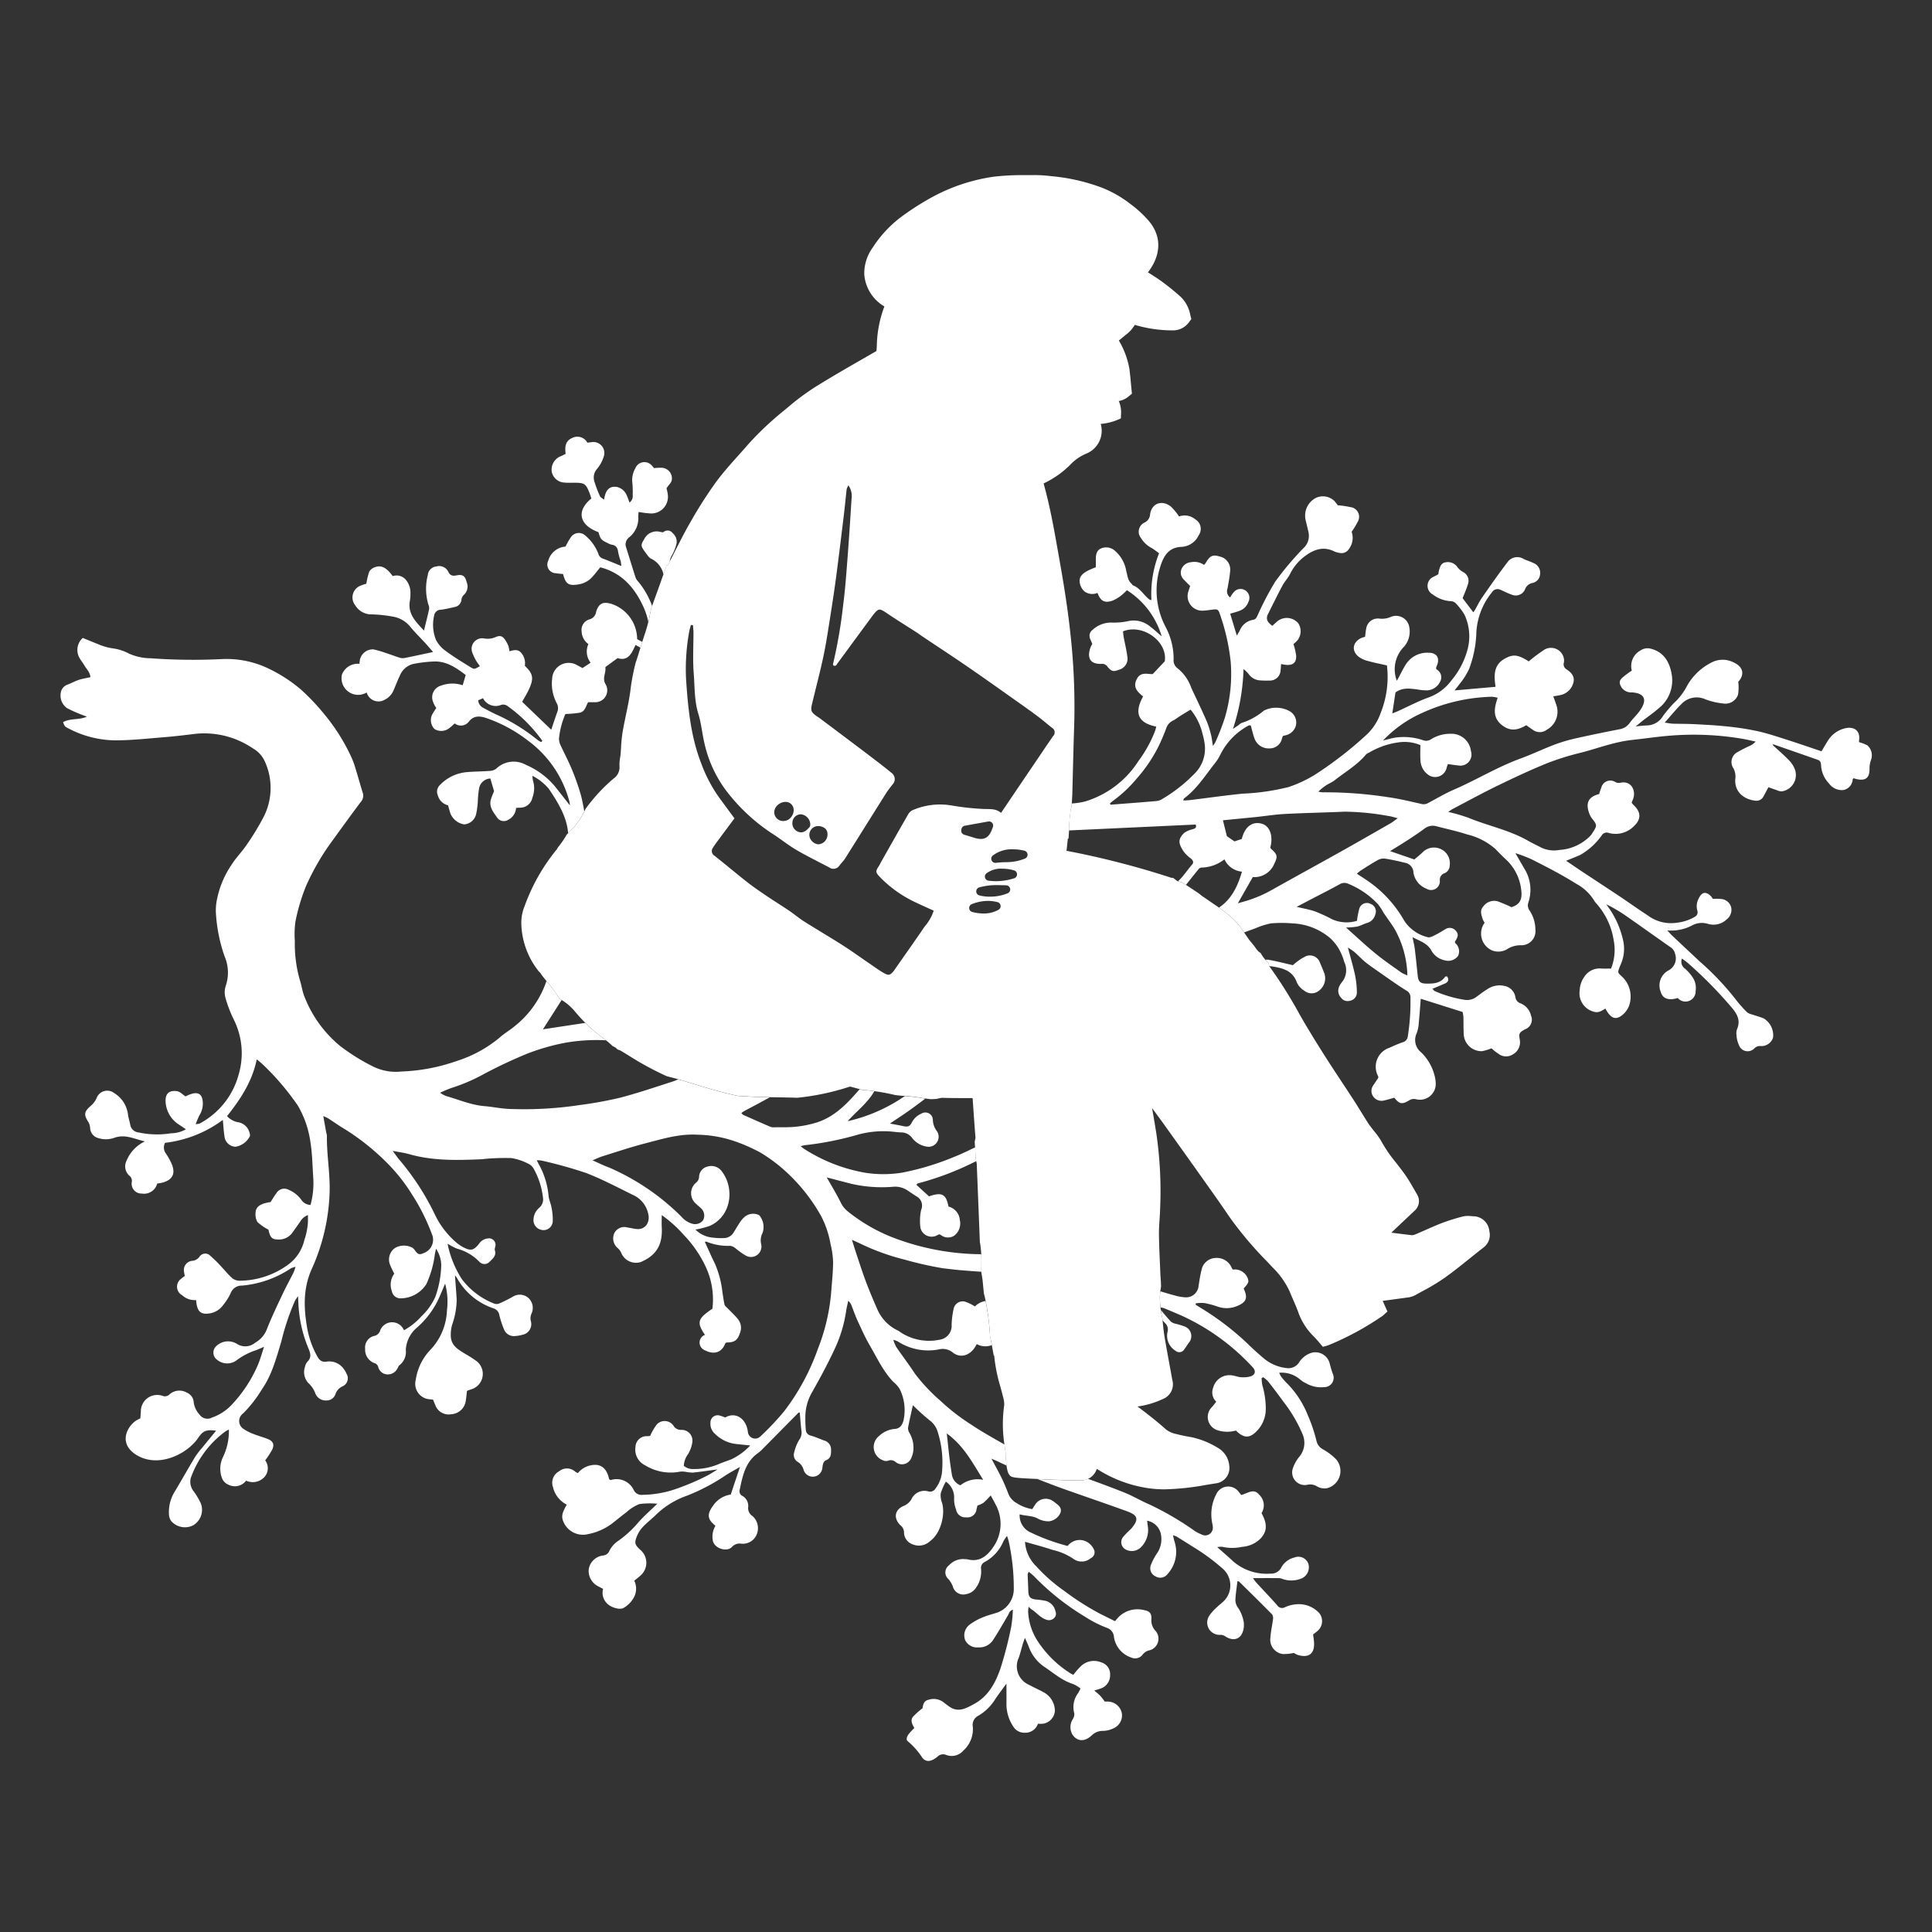
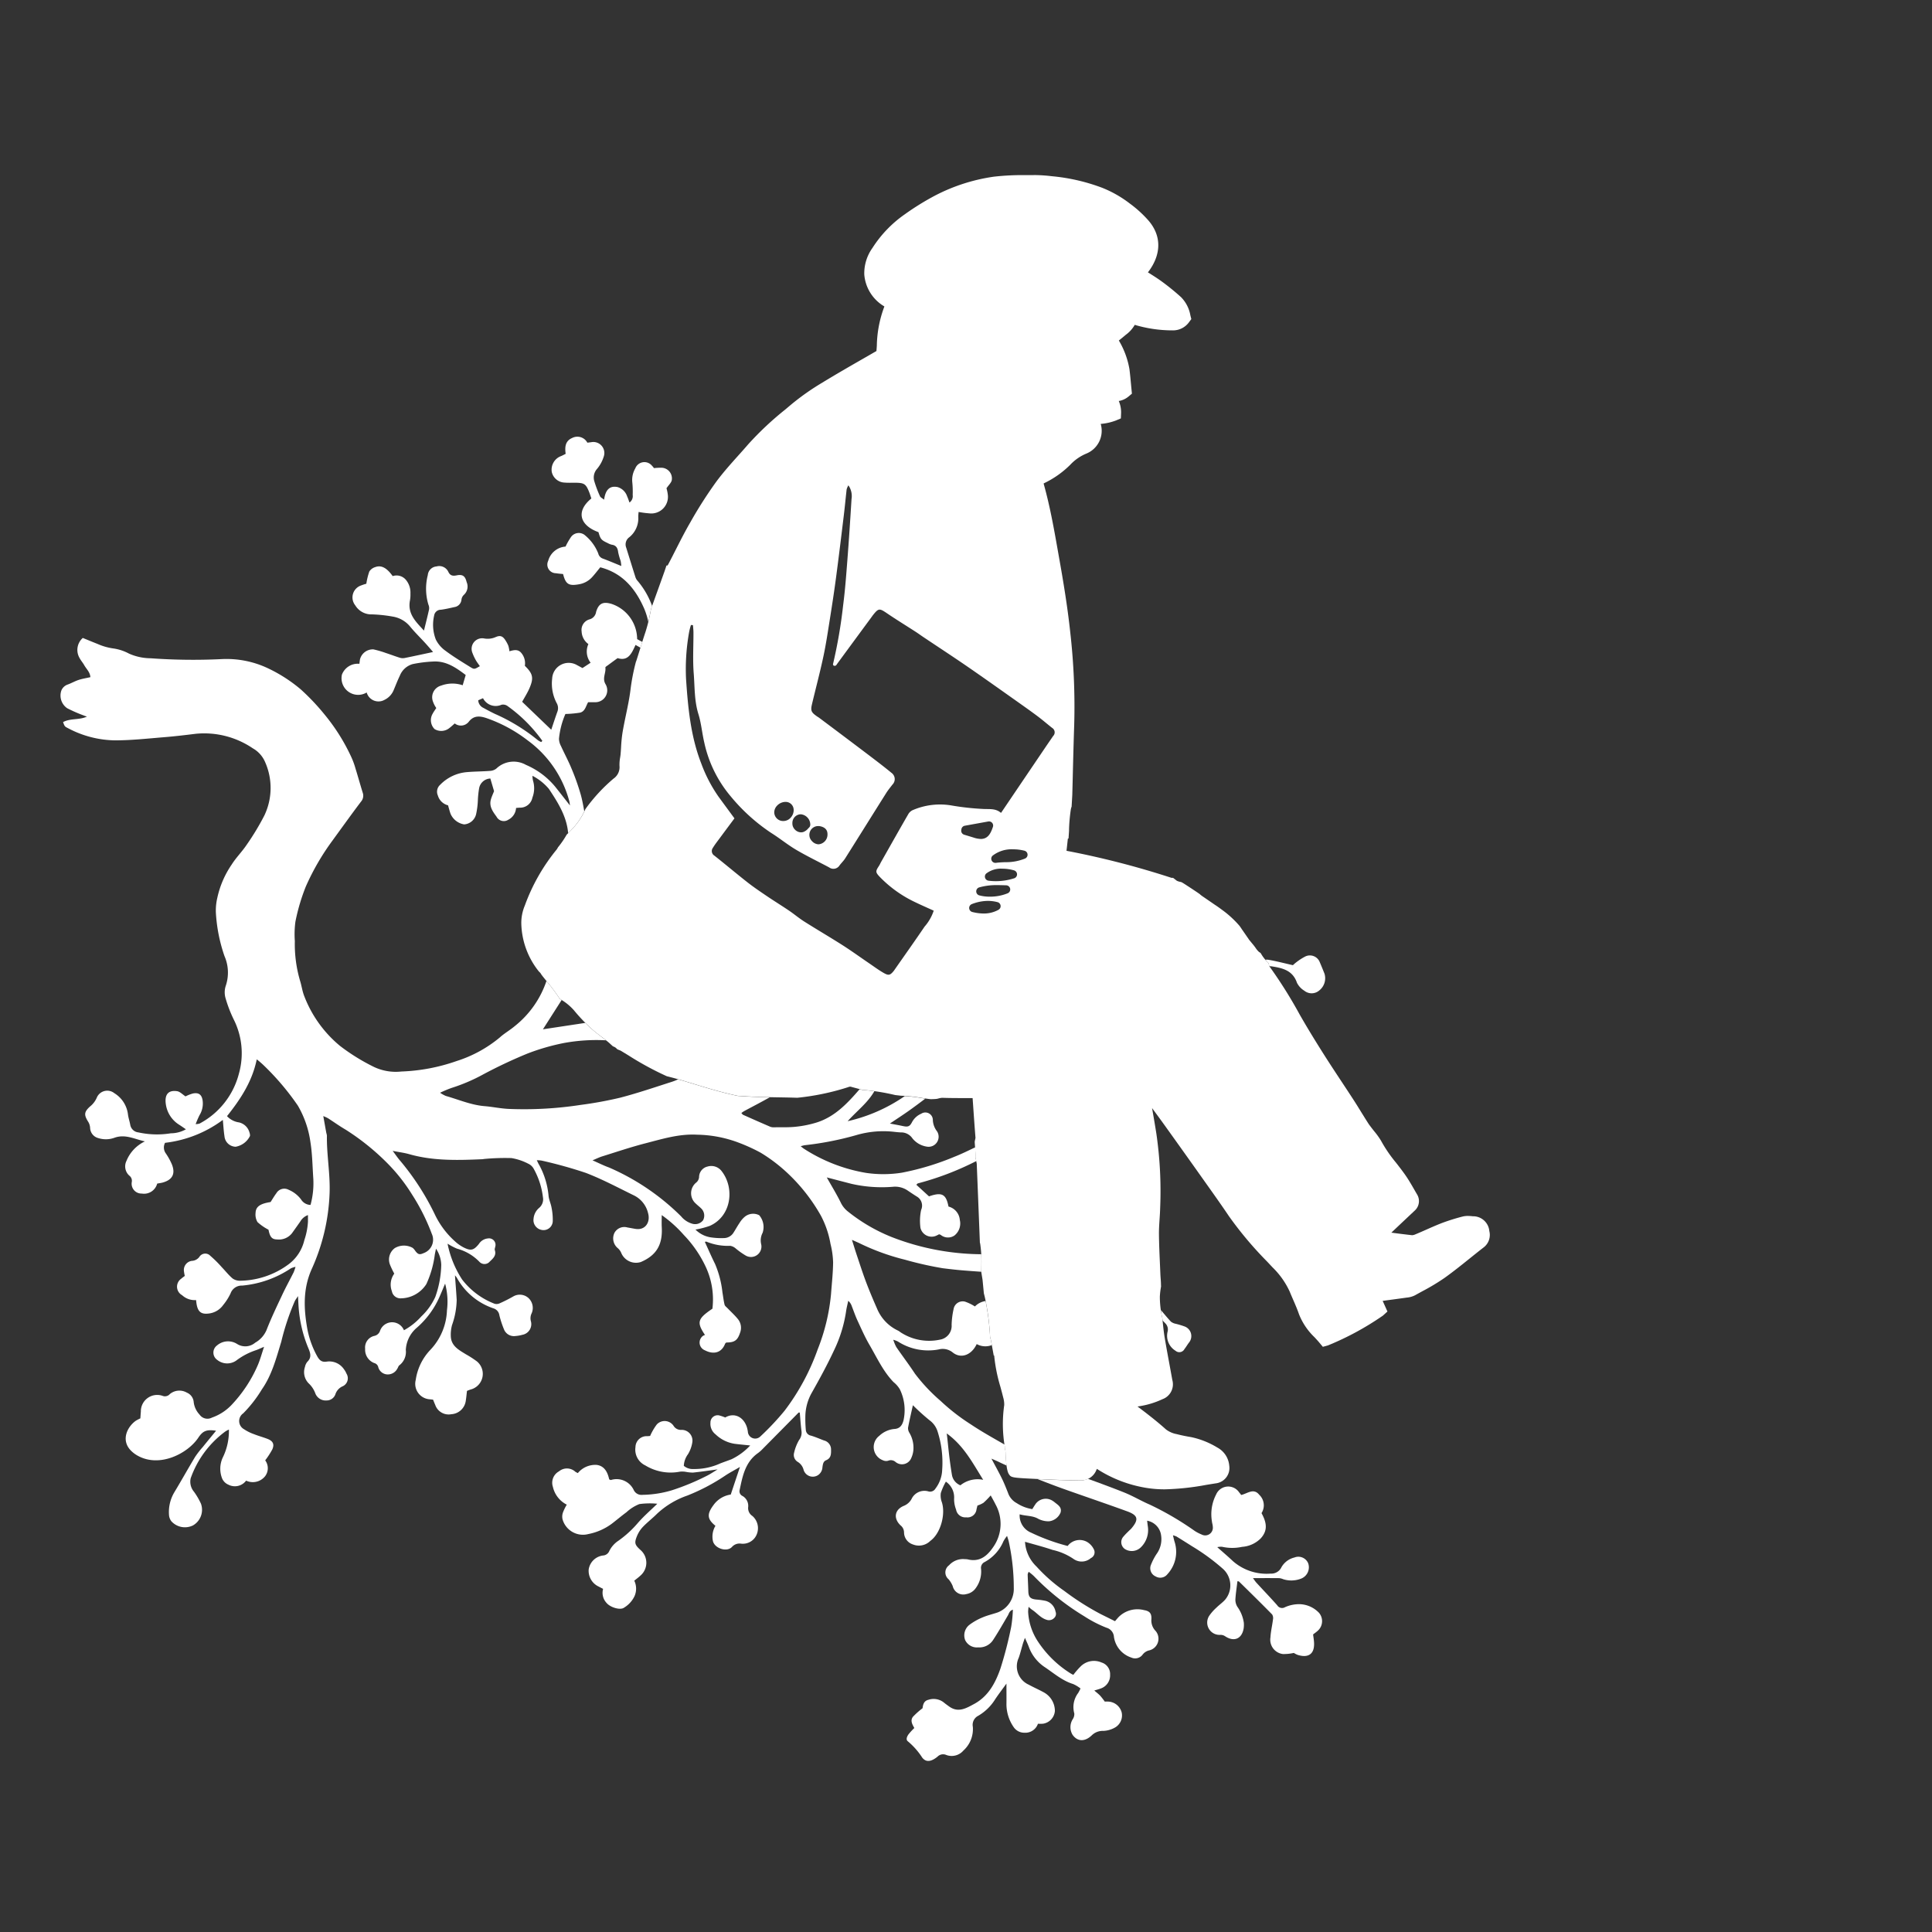
<svg xmlns="http://www.w3.org/2000/svg" width="320" height="320" viewBox="0 0 320 320">
  <rect x="0" y="0" width="320" height="320" fill="#333333" stroke="none" />
  <defs>
    <clipPath id="clip-Artboard_13">
      <rect width="320" height="320" />
    </clipPath>
  </defs>
  <g id="Artboard_13" data-name="Artboard – 13" clip-path="url(#clip-Artboard_13)">
    <g id="Group_118" data-name="Group 118" transform="translate(-2369.312 26.99)">
-       <path id="Path_1616" data-name="Path 1616" d="M2642.127,268.935a2.665,2.665,0,0,1,.6.136c.926.369,1.838.774,2.757,1.161a36.646,36.646,0,0,1,11.864,8.575c.619.634.481,1.3-.375,1.561a4.791,4.791,0,0,1-1.592.114c-.415-.02-.819-.211-1.237-.263a2.778,2.778,0,0,0-3.308,2,2.106,2.106,0,0,0,.512,2.324c-.291.357-.512.668-.774.942a2.3,2.3,0,0,0,1.031,3.8,5.246,5.246,0,0,0,3,.033c1.354,1.375,2.369,1.307,3.619-.09a5.217,5.217,0,0,0,1.323-3.466,13.88,13.88,0,0,0-.577-3.979,7.277,7.277,0,0,1-.111-1.15l.272-.137a5.121,5.121,0,0,1,.8.684c.854,1.089,1.692,2.191,2.5,3.314a23.745,23.745,0,0,1,3.212,5.441,3.586,3.586,0,0,1-.567,3.756,5.987,5.987,0,0,0-1.008,1.791,2.088,2.088,0,0,0,2.462,2.8,2.163,2.163,0,0,1,1.416.234,2.455,2.455,0,0,0,1.752.354,2.947,2.947,0,0,0,1.5-4.78,9.676,9.676,0,0,0-2.18-1.659,2.073,2.073,0,0,1-1.067-1.368,25.938,25.938,0,0,0-1.427-4.249,15.85,15.85,0,0,0-3.338-5.192,11.431,11.431,0,0,1-1.077-1.2,3.677,3.677,0,0,1-.338-.67,4.638,4.638,0,0,1,3.492,1.139,4.591,4.591,0,0,0,.973.616,5.031,5.031,0,0,0,3,.624,1.552,1.552,0,0,0,1.4-2.23c-.185-.541-.353-1.09-.493-1.645a2.44,2.44,0,0,0-3.109-1.785,3.842,3.842,0,0,0-1.895,1.44,2.1,2.1,0,0,1-1.9,1.084,7.027,7.027,0,0,1-3.911-1.538c-1-.833-1.972-1.711-2.9-2.626a45.784,45.784,0,0,0-7.778-5.9c-.24-.153-.482-.3-.723-.453l.035-.231a6.707,6.707,0,0,1,1.43-.042,15.46,15.46,0,0,1,2.222.6,4.462,4.462,0,0,0,3.263-.141c1.462-.616,1.71-1.339,1.043-2.783a.378.378,0,0,1-.012-.113c.788-.877.871-1.1.64-1.689a2.291,2.291,0,0,0-2.456-1.418,1.848,1.848,0,0,1-.168-.246,2.691,2.691,0,0,0-2.769-1.674,2.452,2.452,0,0,0-2.256,2.014c-.22.849-.343,1.725-.479,2.594a2.076,2.076,0,0,1-2.181,1.909,7.908,7.908,0,0,1-1.8-.318c-.791-.205-1.57-.451-2.354-.678-.039.3-.072.6-.081.894a11.391,11.391,0,0,0,.117,1.765" transform="translate(-80.582 -79.368)" fill="#fff" />
      <path id="Path_1617" data-name="Path 1617" d="M2642.468,274.4l.017.075.009.077.04.357c.155.149.3.308.444.459a1.418,1.418,0,0,1,.392,1.354,2.9,2.9,0,0,0,1.3,3.192.959.959,0,0,0,1.489-.284c.261-.329.469-.7.722-1.036a1.7,1.7,0,0,0-.636-2.677,13.957,13.957,0,0,0-1.539-.467,1.9,1.9,0,0,1-.8-.358c-.557-.6-1.09-1.246-1.65-1.916.021.145.038.3.058.439.039.263.089.526.149.786" transform="translate(-80.66 -83.18)" fill="#fff" />
-       <path id="Path_1618" data-name="Path 1618" d="M2522.306,92.727h.182c.1-.187.2-.375.269-.5.029-.055.057-.112.086-.167a2.417,2.417,0,0,1,.4-1.1,7.856,7.856,0,0,0,.682-1.707,1.794,1.794,0,0,0-.589-1.871,1.036,1.036,0,0,0-1.529-.2c-.137.094-.425-.012-.638-.051a2.289,2.289,0,0,0-2.58,1.273c-.587.934-.575,1.113.28,2.234.277.364.557.833.943.988a3.707,3.707,0,0,1,1.99,2.586c.109-.3.18-.505.2-.547Z" transform="translate(-42.597 -26.049)" fill="#fff" />
      <path id="Path_1619" data-name="Path 1619" d="M2512.862,93.021l.039-.105.13-.355a13.49,13.49,0,0,0-2.392-4.149,1.66,1.66,0,0,1-.356-.586c-.525-1.643-1.03-3.293-1.546-4.939a1.467,1.467,0,0,1,.523-1.725,4.013,4.013,0,0,0,1.479-3.359,7.368,7.368,0,0,1,.058-.821,15.567,15.567,0,0,0,1.754.231,2.759,2.759,0,0,0,3.087-3.036,6.752,6.752,0,0,0-.225-1.121c.372-.547.79-.91.874-1.34a1.766,1.766,0,0,0-1.661-2.055,10.473,10.473,0,0,0-1.287.061,3.588,3.588,0,0,0-.356-.424,1.616,1.616,0,0,0-2.74.471,3.8,3.8,0,0,0-.492,2.326,15.429,15.429,0,0,1,.064,2.074,1.3,1.3,0,0,1-.531,1.253c-.145-.382-.242-.712-.389-1.017a2.372,2.372,0,0,0-1.586-1.543c-1.263-.261-2.012.406-2.228,2.094-.283-.233-.592-.366-.691-.592a19.283,19.283,0,0,1-.936-2.479,2.134,2.134,0,0,1,.459-2.04A5.8,5.8,0,0,0,2505,67.867a1.824,1.824,0,0,0-2.089-2.431c-.188.018-.376.046-.606.074a1.872,1.872,0,0,0-2.5-.789c-1.183.5-1.247,1.529-1.093,2.637-.273.136-.505.266-.749.367a2.4,2.4,0,0,0-1.552,2.635,2.254,2.254,0,0,0,2.151,1.759c.573.054,1.153.018,1.73.024,1.5.012,1.771.193,2.317,1.561.14.349.244.711.358,1.045-2.715,2.228-1.78,4.522,1.177,5.577.334,1.164.463,1.317,1.546,1.819a2.457,2.457,0,0,0,.64.258c.747.1,1,.553,1.079,1.253a10.767,10.767,0,0,0,.41,1.439,7.133,7.133,0,0,1,.108.838c-1.128-.456-2.108-.88-3.11-1.246a1.179,1.179,0,0,1-.707-.826,7.414,7.414,0,0,0-2.134-2.961,1.585,1.585,0,0,0-2.353.195,11.568,11.568,0,0,0-.933,1.625,3.207,3.207,0,0,0-2.868,2.352,1.428,1.428,0,0,0,1.27,2.059c.4.069.814.093,1.191.134.428,1.678.927,1.992,2.575,1.709a3.777,3.777,0,0,0,2.2-1.156c.488-.53.924-1.108,1.384-1.668,3.7.958,5.842,3.553,7.283,6.858a11.867,11.867,0,0,1,.673,2.174c.156-.657.3-1.335.433-2.054Z" transform="translate(-35.708 -19.177)" fill="#fff" />
      <path id="Path_1620" data-name="Path 1620" d="M2486.679,136.088c-.164-.946-.332-1.868-.574-2.754a37.986,37.986,0,0,0-1.531-4.331c-.522-1.277-1.186-2.5-1.756-3.753a2.732,2.732,0,0,1-.332-1.2,13.5,13.5,0,0,1,1.065-4.113,18.285,18.285,0,0,0,2.415-.22c.857-.2.976-1.11,1.351-1.732.383,0,.724.008,1.064,0a1.97,1.97,0,0,0,1.824-2.971c-.6-1,.09-1.848-.034-2.761-.017-.123.307-.3.487-.44.487-.365.981-.721,1.538-1.128,1.757.557,2.341-.8,2.969-2.184.309.174.571.314.818.455.1-.317.2-.636.3-.951-.294-.157-.584-.321-.85-.469a6.189,6.189,0,0,0-4.2-5.818c-1.429-.446-2.177-.113-2.6,1.319a1.483,1.483,0,0,1-1.058,1.219,1.815,1.815,0,0,0-1.337,2.027,2.7,2.7,0,0,0,1.12,2.076,3.007,3.007,0,0,0,.369,3.087l-1.348.883c-.337-.18-.605-.329-.878-.469a2.737,2.737,0,0,0-4.143,2.223,6.918,6.918,0,0,0,.735,4.027,1.669,1.669,0,0,1,.135,1.434c-.352.974-.67,1.959-1.021,3l-4.819-4.624c.39-.718.871-1.464,1.217-2.268.731-1.7.56-2.4-.771-3.692a2.624,2.624,0,0,0-.512-2.034c-.564-.782-1.3-.592-2.041-.376a6.1,6.1,0,0,0-.173-.889,4.928,4.928,0,0,0-.419-.814c-.475-.794-.891-1-1.7-.642a3.284,3.284,0,0,1-1.878.226,1.747,1.747,0,0,0-1.99,2.311,8.49,8.49,0,0,0,.568,1.243c.2.36.458.686.693,1.032-.9.524-.921.562-1.628.121-1.365-.849-2.745-1.685-4.031-2.645a5.068,5.068,0,0,1-1.634-1.884,6.744,6.744,0,0,1-.28-3.969,1.119,1.119,0,0,1,1.111-.969c.759-.094,1.508-.277,2.257-.442a1.363,1.363,0,0,0,1.161-1.252,1.309,1.309,0,0,1,.4-.775,1.855,1.855,0,0,0,.454-2.111c-.245-1-.649-1.319-1.659-1.113-.684.141-1.1.021-1.388-.614a1.664,1.664,0,0,0-1.948-.864,1.569,1.569,0,0,0-1.438,1.429,9.112,9.112,0,0,0,.1,4.894,1.471,1.471,0,0,1,.113.771c-.246,1.135-.538,2.259-.849,3.533-1.3-1.433-2.7-2.706-2.34-4.883a5.381,5.381,0,0,0,.1-1.262,3.282,3.282,0,0,0-.733-2.239,2.012,2.012,0,0,0-2.207-.643c-.987-1.381-1.88-1.859-2.891-1.49a1.772,1.772,0,0,0-.982.734,11,11,0,0,0-.491,2.02,8.712,8.712,0,0,0-.843.276,2.093,2.093,0,0,0-.993,3.3,3.112,3.112,0,0,0,2.794,1.5,23.823,23.823,0,0,1,3.424.367,4.682,4.682,0,0,1,2.916,1.71c.757.918,1.615,1.75,2.419,2.63.458.5.9,1.021,1.336,1.524-1.527.326-3.125.676-4.728,1a1.66,1.66,0,0,1-.788-.052c-.765-.238-1.513-.528-2.276-.774a16.318,16.318,0,0,0-2.089-.608,2.192,2.192,0,0,0-2.234,1.7c-.03.216-.055.434-.087.69a2.8,2.8,0,0,0-2.893,1.791,2.751,2.751,0,0,0,4.1,2.958,2.027,2.027,0,0,0,2.941,1.225,3.1,3.1,0,0,0,1.541-1.651c.329-.779.63-1.572,1-2.332a3.225,3.225,0,0,1,2.144-1.947,21.56,21.56,0,0,1,3.423-.424c2.139-.111,3.76,1.034,5.351,2.232l-.5,1.7a5.323,5.323,0,0,0-3.563.055,2,2,0,0,0-1.392,2.552,4.444,4.444,0,0,0,.58,1.161c-.189.3-.415.6-.594.938a2.091,2.091,0,0,0,.311,2.551,2.141,2.141,0,0,0,2.467-.18c.3-.229.573-.49.876-.752a1.653,1.653,0,0,0,2.326-.286c.828-1.064,1.827-.959,2.9-.609a24.032,24.032,0,0,1,6.86,3.708,18.285,18.285,0,0,1,6.889,10.074c.049.177.06.366.111.7-.87-1.106-1.64-2.089-2.415-3.068a12.839,12.839,0,0,0-4.882-3.66,4.145,4.145,0,0,0-4.909.625,1.835,1.835,0,0,1-1.025.374c-1.259.1-2.525.092-3.782.2a6.977,6.977,0,0,0-4.485,2.1,1.53,1.53,0,0,0-.383,1.78,2.337,2.337,0,0,0,1.685,1.622c.155.529.261.977.417,1.408a2.969,2.969,0,0,0,2.253,1.752,2.194,2.194,0,0,0,1.979-1.692,13.138,13.138,0,0,0,.289-2.27,15.809,15.809,0,0,1,.216-2.054,1.964,1.964,0,0,1,1.852-1.581l.615,2.09c-.182.473-.4.919-.528,1.389-.314,1.143.318,1.992.939,2.841a1.355,1.355,0,0,0,1.96.5,2.341,2.341,0,0,0,1.276-1.947c.255-.018.441-.039.627-.044a2.061,2.061,0,0,0,2.076-1.662,4.314,4.314,0,0,0,.1-2.824,3.936,3.936,0,0,1-.089-.792,8.914,8.914,0,0,1,2.723,2.168c1.505,2.27,2.952,4.547,3.188,7.337.24-.241.48-.482.71-.734a11.386,11.386,0,0,0,1.954-2.857m-7.115-11.506a2.923,2.923,0,0,1-.571-.313,30.708,30.708,0,0,0-7.122-4.357c-.655-.317-1.3-.661-1.933-1.01a1.45,1.45,0,0,1-.815-1.24l.791-.343a2.358,2.358,0,0,0,3.067,1.082,1.266,1.266,0,0,1,.951.184,24.783,24.783,0,0,1,5.808,5.794l-.176.2" transform="translate(-20.59 -28.669)" fill="#fff" />
      <path id="Path_1621" data-name="Path 1621" d="M2667.739,189.73l.091.349.03.116c0,.017.008.033.012.049l0,0a2.336,2.336,0,0,1,.287,0c1.812.277,3.57.625,4.29,2.724a3.229,3.229,0,0,0,1.222,1.324,1.926,1.926,0,0,0,2.457-.024,2.579,2.579,0,0,0,.893-2.777q-.376-.96-.783-1.907a1.755,1.755,0,0,0-2.372-.975,9.471,9.471,0,0,0-1.453.922,6.764,6.764,0,0,0-.629.535c-1.477-.332-2.773-.681-4.091-.9a2.05,2.05,0,0,0-.443-.01c.084.1.146.214.236.306Z" transform="translate(-88.325 -57.191)" fill="#fff" />
      <path id="Path_1622" data-name="Path 1622" d="M2535.8,247.08l-.061-.327.018-.144c-.023-.136-.033-.272-.053-.408-1.889-1.084-3.793-2.138-5.61-3.357a33.7,33.7,0,0,1-4.993-3.876,29.159,29.159,0,0,1-4.25-4.518c-.983-1.5-2.072-2.926-3.084-4.4a6.843,6.843,0,0,1-.5-1.209,4.206,4.206,0,0,1,.765.287,9.27,9.27,0,0,0,6.738,1.319,2.631,2.631,0,0,1,2.333.489c1.359,1.1,3.118.465,3.983-1.381a2.957,2.957,0,0,0,2.5.172l-.145-.792a2.374,2.374,0,0,0-.08-.329l-.057-.168-.01-.177a41.224,41.224,0,0,0-.735-5.836,3.081,3.081,0,0,0-1.77.9,7.515,7.515,0,0,0-1.648-.8,1.53,1.53,0,0,0-1.886,1.242,13.63,13.63,0,0,0-.325,2.6,2.308,2.308,0,0,1-1.949,2.458,8.625,8.625,0,0,1-6.51-1.222,3.4,3.4,0,0,0-.379-.261,6.965,6.965,0,0,1-3.509-3.648c-.647-1.471-1.275-2.953-1.841-4.457s-1.056-3.043-1.569-4.571c-.24-.715-.457-1.439-.752-2.374.563.251.9.394,1.235.552a37.811,37.811,0,0,0,7.543,2.737,58.262,58.262,0,0,0,6.281,1.414c1.027.125,2.054.248,3.084.336,1.084.091,2.178.17,3.281.247l.009-.625c.013-.779.02-1.533-.014-2.279a41.528,41.528,0,0,1-14.865-2.858,28.408,28.408,0,0,1-7.323-4.3,4.172,4.172,0,0,1-1.1-1.433c-.678-1.371-1.483-2.679-2.3-4.132,1.418.369,2.743.715,4.069,1.058a22.637,22.637,0,0,0,6.871.495,3.693,3.693,0,0,1,2.395.577q.759.517,1.534,1.012a1.732,1.732,0,0,1,.759,2.244,8.7,8.7,0,0,0-.111,2.97,1.9,1.9,0,0,0,2.5,1.346,4.875,4.875,0,0,0,.574-.281,1.438,1.438,0,0,1,.27.088,1.9,1.9,0,0,0,2.262.129,2.536,2.536,0,0,0,.915-2.584,2.5,2.5,0,0,0-1.878-2.227c-.4-2.067-1.09-2.435-3.227-1.689l-2.1-1.921c.1-.091.173-.211.267-.231a48.008,48.008,0,0,0,9.658-3.69l-.127-.611c0-.065.006-.13.011-.2l.005-.074c0-.279-.036-.889-.07-1.392-1.14.547-2.276,1.106-3.45,1.566a44.189,44.189,0,0,1-8.689,2.632,19.588,19.588,0,0,1-5.967.028,27.316,27.316,0,0,1-10.318-4.037,5.287,5.287,0,0,1-.471-.383c.318-.076.509-.139.705-.164a51.709,51.709,0,0,0,8.453-1.653,15.866,15.866,0,0,1,6.373-.553c.343.037.688.076,1.033.09a2.252,2.252,0,0,1,1.957,1.008,3.786,3.786,0,0,0,2.35,1.344,1.661,1.661,0,0,0,1.708-2.531,3.275,3.275,0,0,1-.693-1.879,1.24,1.24,0,0,0-1.926-1.036,3.133,3.133,0,0,0-1.507,1.364c-.39.772-.69.861-1.57.67-.658-.143-1.323-.258-2.107-.408,1.125-.757,2.144-1.413,3.131-2.114.922-.654,1.828-1.332,2.731-2.012-.514-.078-1.039-.166-1.078-.173a22.536,22.536,0,0,0-2.329-.243,27.154,27.154,0,0,1-9.455,4.153c1.507-1.683,3.334-3.05,4.417-4.959-.66-.1-1.324-.179-1.987-.22l-.447-.119c-1.982,2.291-4.042,4.515-7.036,5.488a17.852,17.852,0,0,1-3.476.721c-1.181.135-2.382.083-3.574.1a1.723,1.723,0,0,1-.681-.076c-1.518-.649-3.026-1.319-4.534-1.99-.091-.041-.15-.153-.288-.3a5.509,5.509,0,0,1,.47-.321c1.413-.76,2.842-1.493,4.236-2.284-1.116-.022-2.242-.051-3.367-.112l-1.015-.06-.8-.047-.1-.006-.1-.021c-2.489-.52-4.927-1.264-7.286-1.983l-1.447-.439c-.342-.1-.7-.205-1.07-.308a8.45,8.45,0,0,1-.99.4c-2.849.911-5.686,1.881-8.577,2.636a63.985,63.985,0,0,1-6.55,1.2,61.729,61.729,0,0,1-11.93.666c-1.337-.058-2.663-.349-4-.458-2.248-.184-4.3-1.09-6.43-1.692a5.3,5.3,0,0,1-.943-.528,18.957,18.957,0,0,1,1.909-.8,29.349,29.349,0,0,0,5.272-2.261,79.837,79.837,0,0,1,7.269-3.422,36.312,36.312,0,0,1,6.064-1.756,29.844,29.844,0,0,1,6.959-.446q-.51-.4-1.026-.8l-.2-.152-.444-.34-.055-.044-.017-.014a19.761,19.761,0,0,1-1.666-1.536l-7.032,1.064,3.1-4.853-.072-.045-.256-.164-.164-.256a28.305,28.305,0,0,0-1.962-2.607l-.063-.078a16.094,16.094,0,0,1-5.281,7.5c-.792.667-1.715,1.183-2.476,1.879a21.187,21.187,0,0,1-7.132,3.884,30.889,30.889,0,0,1-9.141,1.73,8.468,8.468,0,0,1-4.5-.739,33.251,33.251,0,0,1-5.659-3.5,19.936,19.936,0,0,1-5.913-8.218c-.329-.809-.437-1.705-.7-2.547a21.506,21.506,0,0,1-.873-6.591,15.688,15.688,0,0,1,.095-3.215,32.582,32.582,0,0,1,1.729-5.841,40.054,40.054,0,0,1,4.369-7.545c1.582-2.173,3.146-4.358,4.764-6.5a1.487,1.487,0,0,0,.287-1.482c-.412-1.321-.775-2.656-1.187-3.976a12.969,12.969,0,0,0-.757-2.045,32.233,32.233,0,0,0-4.357-6.906,37.29,37.29,0,0,0-3.946-4.174,24.784,24.784,0,0,0-5.3-3.438,16.015,16.015,0,0,0-7.828-1.59,97.262,97.262,0,0,1-11.75-.139,9.007,9.007,0,0,1-3.582-.77,7.813,7.813,0,0,0-2.611-.858,9.652,9.652,0,0,1-2.622-.755c-.818-.317-1.626-.659-2.426-.984a2.648,2.648,0,0,0-.517,3.354c.214.4.531.756.755,1.156.357.64.975,1.158,1.018,1.988-.7.159-1.344.259-1.958.461s-1.185.539-1.8.759a1.745,1.745,0,0,0-1.043.977,2.546,2.546,0,0,0,.959,2.945,24.055,24.055,0,0,0,2.714,1.191c.183.078.372.137.558.2-1.287.592-2.729.245-3.953.907.269.741.275.73.839,1.019a17.018,17.018,0,0,0,7.742,2.006c2.719,0,5.44-.3,8.156-.523,1.761-.142,3.518-.352,5.271-.568a14.327,14.327,0,0,1,9.418,2.41,4.725,4.725,0,0,1,1.993,2.173A10.579,10.579,0,0,1,2413.1,142a41.853,41.853,0,0,1-2.915,4.833c-.763,1.147-1.768,2.137-2.5,3.3a15.567,15.567,0,0,0-2.369,5.464,9.124,9.124,0,0,0-.249,2.479,26.578,26.578,0,0,0,1.426,7.216,6.82,6.82,0,0,1,.205,4.941,3.464,3.464,0,0,0-.031,2.022,21.653,21.653,0,0,0,1.414,3.649,12.439,12.439,0,0,1,.8,8.867,13.031,13.031,0,0,1-6.521,8.266,2.45,2.45,0,0,1-.64.086,15.213,15.213,0,0,1,.638-1.478,3.68,3.68,0,0,0,.516-2.431c-.146-.968-.631-1.352-1.6-1.166a6.334,6.334,0,0,0-1.233.483c-.505-.327-.917-.788-1.388-.86-1.439-.22-2.129.525-1.865,2.21a4.776,4.776,0,0,0,2.228,3.362c.348.223.685.463,1.088.738a5.06,5.06,0,0,1-2.488.661,14.352,14.352,0,0,1-5.385-.148,1.517,1.517,0,0,1-1.342-1.236c-.1-.564-.294-1.113-.374-1.68a4.8,4.8,0,0,0-2.266-3.579,1.876,1.876,0,0,0-2.867.654,3.818,3.818,0,0,1-1.189,1.576c-.987.913-.982,1.391-.229,2.578a2.19,2.19,0,0,1,.275.966,1.806,1.806,0,0,0,1.362,1.667,4.148,4.148,0,0,0,2.724-.078c1.762-.6,3.236.231,4.989.623a6.105,6.105,0,0,0-3.056,3.231,2.054,2.054,0,0,0,.462,2.431,1.076,1.076,0,0,1,.417,1.081,1.626,1.626,0,0,0,1.655,1.895,2.248,2.248,0,0,0,2.555-1.649c.355-.068.662-.1.954-.186,1.581-.453,2.094-1.443,1.482-2.993a10.7,10.7,0,0,0-1-1.812,1.66,1.66,0,0,1-.132-1.762,19.848,19.848,0,0,0,9.568-3.795c.1,1.033.143,1.879.273,2.71a1.9,1.9,0,0,0,1.851,1.734,3.26,3.26,0,0,0,2.374-1.788,1.286,1.286,0,0,0-.08-.558,2.344,2.344,0,0,0-1.73-1.684,3.337,3.337,0,0,1-1.995-1.038c2.238-2.81,4.173-5.726,4.927-9.407a14.031,14.031,0,0,1,1.09.935,42.609,42.609,0,0,1,5.724,6.742,16.462,16.462,0,0,1,2.078,6.053c.315,1.965.333,3.979.471,5.971a13.633,13.633,0,0,1-.458,4.413,1.9,1.9,0,0,1-1.571-.917,5,5,0,0,0-2.069-1.6,1.515,1.515,0,0,0-2.012.57c-.341.449-.623.943-.964,1.467-1.706.267-2.45.749-2.484,1.791a2.437,2.437,0,0,0,.321,1.534,8.55,8.55,0,0,0,1.818,1.258c.235,1.169.537,1.6,1.414,1.612a2.752,2.752,0,0,0,2.458-1.006q.708-.982,1.4-1.973a2.393,2.393,0,0,1,1.265-1.055c0,.446,0,.781,0,1.115a11.608,11.608,0,0,1-.6,3.034,6.966,6.966,0,0,1-2.57,3.972,13.759,13.759,0,0,1-8.049,2.752,2.035,2.035,0,0,1-1.266-.375c-.665-.564-1.209-1.268-1.818-1.9a19,19,0,0,0-1.87-1.852,1.145,1.145,0,0,0-1.821.189,1.642,1.642,0,0,1-1.25.649,1.524,1.524,0,0,0-1.306,1.633,6.691,6.691,0,0,0,.151.858c-.232.18-.429.306-.594.466a1.6,1.6,0,0,0,.145,2.725,3.034,3.034,0,0,0,2.311.808c.047.342.066.57.111.792.234,1.168.768,1.582,1.946,1.444a3.4,3.4,0,0,0,2.428-1.4,9.367,9.367,0,0,0,1.233-1.94,1.95,1.95,0,0,1,1.922-1.291,17.29,17.29,0,0,0,8.058-2.851,3.441,3.441,0,0,1,.777-.254,8.083,8.083,0,0,1-.312.912c-.618,1.233-1.287,2.443-1.873,3.691-.912,1.942-1.845,3.879-2.62,5.877a4.385,4.385,0,0,1-1.876,2.082,2.529,2.529,0,0,1-2.981.22,2.8,2.8,0,0,0-3.351.245,1.468,1.468,0,0,0,.032,2.373,2.625,2.625,0,0,0,3.128.148,11.3,11.3,0,0,1,3.365-1.765c.343-.128.675-.284,1.281-.54-.4,1.187-.655,2.144-1.042,3.043a22.6,22.6,0,0,1-4.426,6.669,8.217,8.217,0,0,1-3.171,2.015,1.582,1.582,0,0,1-2.042-.494,3.639,3.639,0,0,1-.971-2.04,1.857,1.857,0,0,0-1.146-1.606,2.461,2.461,0,0,0-2.812.244,1.076,1.076,0,0,1-1.111.324,2.709,2.709,0,0,0-3.687,2.578c-.037.375-.057.751-.085,1.122a6.538,6.538,0,0,0-.761.4c-1.362.968-2.482,3.126-.874,4.86a4.88,4.88,0,0,0,1.18.913c3.671,2.065,8.326-.379,10.053-2.97.74-1.109,1.338-1.408,2.945-1.156-.772.943-1.5,1.823-2.216,2.712a15.131,15.131,0,0,0-1.264,1.631c-1.168,1.937-2.266,3.915-3.434,5.851a6.4,6.4,0,0,0-.882,3.753,1.925,1.925,0,0,0,.391,1.047,3.028,3.028,0,0,0,3.572.692A2.982,2.982,0,0,0,2402.6,256a11.855,11.855,0,0,0-1.151-1.978,2.578,2.578,0,0,1-.557-2.229,16.369,16.369,0,0,1,5.747-7.766,4.408,4.408,0,0,1,.586-.313,9.938,9.938,0,0,1-1.028,4.66,4.394,4.394,0,0,0-.083,3.466,1.955,1.955,0,0,0,1.021,1,2.327,2.327,0,0,0,2.943-.666,2.6,2.6,0,0,0,3.147-.738,2.183,2.183,0,0,0,.012-2.622,13.489,13.489,0,0,0,1.184-1.827c.37-.844.094-1.378-.778-1.719-.752-.293-1.536-.5-2.286-.8a7.323,7.323,0,0,1-1.635-.815,1.546,1.546,0,0,1-.127-2.624,21.022,21.022,0,0,0,3.1-3.986c1.658-2.375,2.367-5.15,3.2-7.861a40.665,40.665,0,0,1,2.253-6.761c.112-.218.267-.415.526-.813.031.617.046.991.07,1.365a21.722,21.722,0,0,0,1.556,7.058c.37.887.74,1.662-.1,2.48a1.949,1.949,0,0,0-.378.834,2.646,2.646,0,0,0,.588,2.688,4.3,4.3,0,0,1,1.142,1.721,1.841,1.841,0,0,0,1.85,1.14,1.531,1.531,0,0,0,1.486-1.095,2.193,2.193,0,0,1,1.1-1.218,1.454,1.454,0,0,0,.711-2.132,3.013,3.013,0,0,0-.4-.7,2.933,2.933,0,0,0-2.9-1.285c-.837.123-1.216-.272-1.592-.972a15.117,15.117,0,0,1-1.609-4.546c-.583-3.324-.708-6.568.741-9.81a33.289,33.289,0,0,0,2.968-12.684c.1-3.175-.5-6.274-.448-9.421a2.4,2.4,0,0,0-.1-.449c-.16-.881-.317-1.763-.5-2.789a7.259,7.259,0,0,1,.788.362c.969.621,1.906,1.3,2.9,1.877a39.365,39.365,0,0,1,7.066,5.71,29.045,29.045,0,0,1,3.956,5.058,33.912,33.912,0,0,1,3.254,6.477,2.352,2.352,0,0,1-1.34,3.21c-.666.3-.923.234-1.369-.34a2.418,2.418,0,0,0-.44-.518,2.964,2.964,0,0,0-2.961.023,2.344,2.344,0,0,0-.84,2.663,13.164,13.164,0,0,0,.744,1.573,3.087,3.087,0,0,0-.4,2.907,1.439,1.439,0,0,0,1.376,1.185,5.083,5.083,0,0,0,4.337-2.363,16.7,16.7,0,0,0,1.379-4.737c.038-.312.119-.618.218-1.124a5.028,5.028,0,0,1,.868,2.685,16.758,16.758,0,0,1-.979,5.293,10.216,10.216,0,0,1-2.324,3.246,10.8,10.8,0,0,1-2.874,2.286,2.116,2.116,0,0,0-3.981.159,1.273,1.273,0,0,1-.924.775,1.964,1.964,0,0,0-1.521,2.145,2.356,2.356,0,0,0,1.5,2.351.906.906,0,0,1,.671.679,1.628,1.628,0,0,0,1.533,1.208,1.779,1.779,0,0,0,1.615-.937c.132-.187.184-.469.356-.581a2.8,2.8,0,0,0,1.06-2.539,5.133,5.133,0,0,1,1.84-3.693,14.486,14.486,0,0,0,3.808-5.254c.28-.629.537-1.267.862-2.036a11.4,11.4,0,0,1,.306,4.416,10.015,10.015,0,0,1-2.746,6.548,9.08,9.08,0,0,0-2.426,4.984,2.567,2.567,0,0,0,2.3,3.209c.187.015.372.04.57.062.129.313.239.6.363.879a2.345,2.345,0,0,0,2.667,1.53,2.563,2.563,0,0,0,2.374-2.128c.094-.563.142-1.133.214-1.731a5.152,5.152,0,0,1,.641-.241,2.674,2.674,0,0,0,.995-4.652,16.716,16.716,0,0,0-1.823-1.176c-1.145-.71-2.4-1.347-2.49-2.923a6.129,6.129,0,0,1,.2-1.911,13.1,13.1,0,0,0,.772-4.174c-.075-1.324-.184-2.645-.285-4.069.137.178.236.287.313.41a10.92,10.92,0,0,0,6.048,5.059,1.39,1.39,0,0,1,.993,1.145,15.993,15.993,0,0,0,.747,2.293,1.774,1.774,0,0,0,1.938,1.145,5.63,5.63,0,0,0,1.13-.2,1.792,1.792,0,0,0,1.4-2.268,1.877,1.877,0,0,1,.128-1.285,2.235,2.235,0,0,0-.535-2.548,2.142,2.142,0,0,0-2.476-.267,24.816,24.816,0,0,1-2.25,1.141,1.242,1.242,0,0,1-.863.09,12.353,12.353,0,0,1-5.381-4.008,16.876,16.876,0,0,1-2.241-5.146,7.4,7.4,0,0,1-.171-.8,9.964,9.964,0,0,0,1.569.828,8.02,8.02,0,0,1,3.7,2.174,1.145,1.145,0,0,0,1.576.1c.546-.559,1.3-1.049.973-2.047-.052-.162.045-.372.075-.558a1.075,1.075,0,0,0-1.2-1.368,1.991,1.991,0,0,0-1.512.919c-.88,1.086-1.352,1.171-2.581.546a6.789,6.789,0,0,1-1.054-.7,14.136,14.136,0,0,1-3.689-4.8,42.267,42.267,0,0,0-5.674-8.785c-.422-.472-.772-1.009-1.28-1.681,1.065.209,1.931.316,2.76.552,3.976,1.129,8.032,1.006,12.094.829.115,0,.228-.042.343-.046a37.584,37.584,0,0,1,4.48-.142,9.341,9.341,0,0,1,2.807.946,1.944,1.944,0,0,1,.893.86,12.769,12.769,0,0,1,1.512,4.69,1.855,1.855,0,0,1-.615,1.741,2.64,2.64,0,0,0-.939,1.795,1.651,1.651,0,0,0,1.33,1.866,1.526,1.526,0,0,0,1.848-1.421,9.9,9.9,0,0,0-.2-2.268c-.106-.633-.4-1.237-.485-1.87a13.138,13.138,0,0,0-1.584-5.243c-.125-.2-.217-.427-.374-.739a4.97,4.97,0,0,1,.81.062,73.089,73.089,0,0,1,7.314,2.035c2.753,1.056,5.373,2.465,8.031,3.762a4.387,4.387,0,0,1,2.278,2.917c.418,1.489-.463,2.849-2.057,2.6-.454-.07-.9-.164-1.357-.238a1.852,1.852,0,0,0-2.166.912,2.1,2.1,0,0,0,.546,2.5,2.11,2.11,0,0,1,.578.778,2.647,2.647,0,0,0,3.253,1.532c2.58-1.1,3.624-2.867,3.469-5.736-.036-.666-.005-1.336-.005-2.035a21.131,21.131,0,0,1,3.668,3.3,19.486,19.486,0,0,1,3.633,5.294,12.78,12.78,0,0,1,1.094,6.909c-2.464,1.661-2.646,2.243-1.23,4.352a1.064,1.064,0,0,0-.378.18,1.376,1.376,0,0,0,.377,2.363c1.431.742,2.743.411,3.319-1.065.038-.1.144-.166.2-.232,1.4,0,1.883-.37,2.3-1.638a2.284,2.284,0,0,0-.4-2.281c-.509-.622-1.113-1.166-1.67-1.748-.182-.191-.449-.373-.505-.6-.164-.663-.234-1.35-.352-2.026a16.552,16.552,0,0,0-1.229-4.729c-.6-1.2-1.127-2.429-1.687-3.647.062-.008.2-.068.283-.028a9.289,9.289,0,0,0,3.931.682,1.857,1.857,0,0,1,.878.42,12.26,12.26,0,0,0,1.678,1.193,1.731,1.731,0,0,0,2.551-1.92,2.7,2.7,0,0,1,.247-1.847,3.01,3.01,0,0,0-.562-2.911,2.189,2.189,0,0,0-2.388.249,4.112,4.112,0,0,0-.88,1.041c-.348.505-.638,1.05-.972,1.566a1.887,1.887,0,0,1-1.634.929,11.283,11.283,0,0,1-2.283-.142,4.543,4.543,0,0,1-2.4-1.267,14.741,14.741,0,0,0,2.379-.618c3.611-1.617,4.151-6.3,1.922-9.105a2.145,2.145,0,0,0-2.285-.721,1.808,1.808,0,0,0-1.42,1.753,1.3,1.3,0,0,1-.517.937,2.273,2.273,0,0,0-.019,3.454c.272.27.585.5.857.771a1.642,1.642,0,0,1,.339,1.988,1.664,1.664,0,0,1-1.743.584,3.753,3.753,0,0,1-1.9-1.24,38.774,38.774,0,0,0-11.925-8.083c-.849-.3-1.656-.714-2.74-1.189.714-.3,1.15-.516,1.61-.659,2.38-.739,4.744-1.542,7.155-2.162,2.8-.72,5.56-1.59,8.56-1.426a20.3,20.3,0,0,1,6.963,1.35,29.419,29.419,0,0,1,3.556,1.629,26.532,26.532,0,0,1,4.049,3.012,29.479,29.479,0,0,1,5.94,7.434,15.689,15.689,0,0,1,1.583,4.666,14.177,14.177,0,0,1,.432,3.059c-.019,1.76-.218,3.518-.347,5.276a33.029,33.029,0,0,1-2.218,9.163,37.357,37.357,0,0,1-5.461,10.114,43.585,43.585,0,0,1-4.017,4.271,1.217,1.217,0,0,1-2.079-.807,5.833,5.833,0,0,0-.145-.677c-.558-1.786-2.144-2.515-3.6-1.651a6.77,6.77,0,0,0-.855-.3,1.191,1.191,0,0,0-1.593,1.162,2.194,2.194,0,0,0,.843,1.929,5.83,5.83,0,0,0,3.149,1.565c.818.107,1.641.177,2.591.278a10.343,10.343,0,0,1-3.094,2.283c-.609.234-1.226.446-1.836.679a10.345,10.345,0,0,1-4.474.941,2.266,2.266,0,0,1-1.592-.53,3.526,3.526,0,0,1,.689-1.922,5.31,5.31,0,0,0,.709-1.91,1.776,1.776,0,0,0-1.845-2.121,1.405,1.405,0,0,1-1.236-.65,1.773,1.773,0,0,0-2.8-.24,9.546,9.546,0,0,0-1.1,1.9c-.06,0-.251.021-.442.034a1.843,1.843,0,0,0-1.982,1.806,2.883,2.883,0,0,0,1.615,3.027,8.059,8.059,0,0,0,5.764,1.041,3.533,3.533,0,0,1,1.017.044,6.186,6.186,0,0,0,1.14.111c1.318-.141,2.632-.334,4.064-.523-.592.357-1.1.7-1.634.981a39.279,39.279,0,0,1-5.954,2.479,17.881,17.881,0,0,1-4.884.749,1.4,1.4,0,0,1-1.409-.786,3.141,3.141,0,0,0-3.782-1.673c-.061.015-.139-.044-.288-.1-.251-1.129-.747-2.227-2.073-2.4a3.744,3.744,0,0,0-3.12,1.355,3.49,3.49,0,0,1-.4-.208,2.061,2.061,0,0,0-2.733-.073,2.145,2.145,0,0,0-1,2.566,4.387,4.387,0,0,0,2.3,2.944,7.956,7.956,0,0,0-.62,1.26,2,2,0,0,0-.071,1.208,3.515,3.515,0,0,0,4.27,2.4,9.593,9.593,0,0,0,3.864-1.7c.824-.629,1.613-1.305,2.449-1.918a6.826,6.826,0,0,1,2.127-1.344,12.652,12.652,0,0,1,2.973-.055c-1.068,1.045-2.263,2.069-3.278,3.248a17.443,17.443,0,0,1-3.142,2.862,4.4,4.4,0,0,0-1.52,1.694,1.209,1.209,0,0,1-1.032.765,2.74,2.74,0,0,0-2.392,2.32,2.876,2.876,0,0,0,1.634,2.817c.259.139.522.27.753.39a2.445,2.445,0,0,0,.57,2.327c.6.732,2.259,1.256,2.895.791a4.467,4.467,0,0,0,1.748-1.93,3.069,3.069,0,0,0-.048-2.543c.375-.308.717-.555,1.021-.843a2.8,2.8,0,0,0,.013-4.235c-.939-.849-1.057-1.157-.592-2.3a4.96,4.96,0,0,1,.983-1.531c.739-.773,1.6-1.425,2.357-2.188a14.116,14.116,0,0,1,5-3,32.942,32.942,0,0,0,6.2-3.251c.735-.5,1.531-.909,2.521-1.49-.564,1.69-1.032,3.094-1.525,4.573a4.269,4.269,0,0,0-2.882,1.777c-1.089,1.467-1.03,2.292.347,3.4a3.49,3.49,0,0,0-.416,2.532c.29,1.217,2.309,1.878,3.154.966a1.68,1.68,0,0,1,1.513-.543,2.481,2.481,0,0,0,2.315-1.032,2.685,2.685,0,0,0-.438-3.547,1.545,1.545,0,0,1-.709-1.443,1.894,1.894,0,0,0-.922-1.866.858.858,0,0,1-.5-.944c.491-2.33.919-4.688,3.079-6.192a5.742,5.742,0,0,0,.772-.693q2.959-2.989,5.914-5.981c.036-.037.135-.01.207-.014.091,1.025.151,2.054.285,3.073a1.979,1.979,0,0,1-.4,1.473,7.4,7.4,0,0,0-.826,2.114,1.337,1.337,0,0,0,.608,1.512,2.163,2.163,0,0,1,.969,1.33,1.589,1.589,0,0,0,2.35.883,1.66,1.66,0,0,0,.767-1.341c.074-.454.108-.944.616-1.152.882-.361.815-1.152.808-1.864a1.528,1.528,0,0,0-1.177-1.41c-.719-.27-1.424-.587-2.159-.8a1.024,1.024,0,0,1-.841-.961,20.133,20.133,0,0,1-.073-2.413,8.179,8.179,0,0,1,1.054-3.717c1.3-2.3,2.571-4.63,3.688-7.025a22.407,22.407,0,0,0,2-6.467c.08-.588.238-1.165.359-1.748a2.021,2.021,0,0,1,.589.9c.309.786.58,1.59.934,2.356.63,1.359,1.232,2.74,1.985,4.031,1.235,2.116,2.256,4.378,3.988,6.176a4.485,4.485,0,0,1,1.05,1.2,7.87,7.87,0,0,1,.6,5.171c-.226.826-.629,1.36-1.549,1.4a4.192,4.192,0,0,0-2.461,1.136,2.333,2.333,0,0,0,.593,4.04,1.245,1.245,0,0,0,.867.086,1.179,1.179,0,0,1,1.256.214,1.661,1.661,0,0,0,2.591-.679,4,4,0,0,0,.347-1.32,4.863,4.863,0,0,0-.675-2.867,1.4,1.4,0,0,1-.208-.831c.227-1.219.515-2.427.8-3.717a35.939,35.939,0,0,0,2.768,2.5,3.633,3.633,0,0,1,1.345,1.928,16.791,16.791,0,0,1,.738,6.266,5.4,5.4,0,0,1-1.106,3.1,1.024,1.024,0,0,1-1.171.483,2.352,2.352,0,0,0-2.807,1.279,2.573,2.573,0,0,1-1.312,1.129c-1.505.647-1.7,2.08-.5,3.215a1.5,1.5,0,0,1,.577,1.177,2.116,2.116,0,0,0,1.484,1.988,2.682,2.682,0,0,0,2.878-.6c1.666-1.2,2.552-4.333,1.909-6.377a3.153,3.153,0,0,1-.18-1.542,10.059,10.059,0,0,1,.84-1.888,3.158,3.158,0,0,1,1.363,2.827,4.789,4.789,0,0,0,.327,1.8,1.543,1.543,0,0,0,1.674,1.283,1.5,1.5,0,0,0,1.714-1.35c.059-.216.109-.434.15-.6a4.52,4.52,0,0,0,1.007-.46,14.629,14.629,0,0,0,1.19-1.218c.293.544.562,1,.792,1.476a6.649,6.649,0,0,1-.323,7c-1.025,1.538-2.281,2.619-4.313,2.11a3.476,3.476,0,0,0-.46-.031,3.114,3.114,0,0,0-2.594,1.014,1.462,1.462,0,0,0-.074,2.321,4.4,4.4,0,0,1,.685,1.142,1.793,1.793,0,0,0,2.238,1.314,2.4,2.4,0,0,0,1.6-1.032,4.631,4.631,0,0,0,.849-3.163,1.061,1.061,0,0,1,.593-1.115,6.993,6.993,0,0,0,3.115-3.442,6.311,6.311,0,0,1,.6-.887c.138.452.236.7.29.965a36.169,36.169,0,0,1,.825,7.665,4.166,4.166,0,0,1-2.667,4.044c-.837.284-1.708.481-2.516.829a9.827,9.827,0,0,0-2.179,1.235,2.212,2.212,0,0,0-.7,2.5,2.145,2.145,0,0,0,2.168,1.223,2.706,2.706,0,0,0,2.472-1.23c.862-1.314,1.639-2.686,2.435-4.043.2-.333.241-.776.838-.968a22.592,22.592,0,0,1-.28,2.84,64.381,64.381,0,0,1-1.781,6.905c-.823,2.36-1.989,4.59-4.358,5.87-1.33.72-2.638,1.5-4.141.417-.31-.224-.622-.445-.914-.69a2.728,2.728,0,0,0-2.517-.417c-.842.19-.9.953-.972,1.4a12.557,12.557,0,0,0-1.578,1.4c-.509.638-.1,1.3.215,1.876a10.519,10.519,0,0,0-.974,1.061c-.239.345-.475.871-.079,1.155a11.862,11.862,0,0,1,2.355,2.672c.636.828,1.481.709,2.537-.143a1.288,1.288,0,0,1,1.446-.286,2.555,2.555,0,0,0,2.844-.727,4.793,4.793,0,0,0,1.563-3.94,1.679,1.679,0,0,1,.9-1.824,8.124,8.124,0,0,0,2.844-2.8c.542-.8,1.125-1.564,1.823-2.528,0,1.305.015,2.377,0,3.448a6.671,6.671,0,0,0,1.149,3.69,2.123,2.123,0,0,0,1.843,1,2.21,2.21,0,0,0,2.227-1.488,5.835,5.835,0,0,0,.843-.006,2.317,2.317,0,0,0,1.961-2.1,3.513,3.513,0,0,0-1.769-3.055c-.838-.468-1.723-.85-2.565-1.31a3.329,3.329,0,0,1-1.656-4.447c.269-.76.453-1.549.683-2.322.074-.246.169-.485.347-.987.274.63.467,1.026.622,1.436a6.828,6.828,0,0,0,2.551,3.341c1.555,1.026,2.975,2.31,4.82,2.876a5.887,5.887,0,0,1,1.21.731,7.043,7.043,0,0,1-.384.746,3.877,3.877,0,0,0-.643,3.391,1.53,1.53,0,0,1-.236.922,2.454,2.454,0,0,0-.046,2.622c.781,1.106,1.994,1.206,3.176.082a2.582,2.582,0,0,1,1.931-.735,4.294,4.294,0,0,0,1.845-.519,2.31,2.31,0,0,0,1.177-2.539,2.409,2.409,0,0,0-2.157-1.793,5.236,5.236,0,0,0-.641,0,12.012,12.012,0,0,0-.744-.959c-.282-.3-.612-.546-.992-.878.4-.123.727-.207,1.042-.327a2.3,2.3,0,0,0,1.576-2.306,2.009,2.009,0,0,0-1.434-2.015,3.118,3.118,0,0,0-3.427.638,12.6,12.6,0,0,0-1.224,1.411,3.626,3.626,0,0,1-.385-.189,17.719,17.719,0,0,1-5.416-5.223,9.821,9.821,0,0,1-1.692-5.043,5.567,5.567,0,0,1,.083-.812,5.2,5.2,0,0,0,.524.46c.837.528,1.436,1.382,2.449,1.689a1.2,1.2,0,0,0,1.257-.295.936.936,0,0,0,.225-1.057,2.246,2.246,0,0,0-1.626-1.777,11.864,11.864,0,0,0-1.587-.224c-.976-.107-1.271-.431-1.295-1.4-.024-.919-.082-1.836-.106-2.755a1.367,1.367,0,0,1,.171-.437,8.725,8.725,0,0,1,.847.7,41.461,41.461,0,0,0,8.362,6.669,20.486,20.486,0,0,0,3.676,1.894,1.687,1.687,0,0,1,1.232,1.513,4.238,4.238,0,0,0,2.883,3.428,1.538,1.538,0,0,0,1.869-.489,1.891,1.891,0,0,1,1.11-.706,1.983,1.983,0,0,0,1.047-3.206,2.478,2.478,0,0,1-.706-1.938c.057-.956-.274-1.362-1.206-1.518a4.4,4.4,0,0,0-4.251,1.177c-.177.191-.341.393-.569.655l-2.392-1.187a44.359,44.359,0,0,1-6.018-3.832,26.94,26.94,0,0,1-4.584-4.023,6.161,6.161,0,0,1-1.911-4.108c1.554.451,3.08.837,4.563,1.344a10.044,10.044,0,0,1,3.439,1.473,2.325,2.325,0,0,0,2.906-.116,1.061,1.061,0,0,0,.475-1.486,2.867,2.867,0,0,0-1.042-1.154,2.494,2.494,0,0,0-3.279.63,33.039,33.039,0,0,1-6.042-2.2,3.062,3.062,0,0,1-1.906-3.04c1.069.309,2.143.182,3.115.761a3.7,3.7,0,0,0,1.752.392,2.363,2.363,0,0,0,1.911-1.459c.246-.924-.5-1.276-1.041-1.738a1.432,1.432,0,0,0-.189-.132,2.074,2.074,0,0,0-3.018.626c-.152.215-.283.445-.435.686a6.508,6.508,0,0,1-2.579-.989,3.039,3.039,0,0,1-1.451-1.715c-.312-.783-.62-1.572-.991-2.329-.518-1.057-1.092-2.086-1.749-3.328.562.251.938.4,1.3.582.4.2.809.376,1.211.566-.139-1-.166-2.126-.166-2.143a1.859,1.859,0,0,0-.07-.472m-7.423,5.882a2.266,2.266,0,0,1-1.4-1.741c-.162-.977-.3-1.96-.42-2.943-.127-1.025-.225-2.053-.337-3.079-.019-.18-.043-.359-.1-.827,2.822,2.043,4.253,4.828,6.038,7.683a4.572,4.572,0,0,0-3.776.908" transform="translate(0 -33.924)" fill="#fff" />
      <path id="Path_1623" data-name="Path 1623" d="M2620.173,313.784h-.118c-2.054-.008-5.164-.141-6.835-.22l-.432-.02q2.669,1.059,5.38,2.008c3.151,1.111,6.315,2.189,9.455,3.332,1.811.659,1.956,1.354.705,2.831-.124.146-.277.267-.41.4-.3.3-.61.589-.876.913a1.379,1.379,0,0,0,.226,2.116,2.146,2.146,0,0,0,2.649-.324,3.994,3.994,0,0,0,1.123-3.491c-.04-.277-.069-.555-.11-.894a2.838,2.838,0,0,1,2.242,2.06,4.191,4.191,0,0,1-.7,3.49,9.8,9.8,0,0,0-.94,1.837,1.48,1.48,0,0,0,.805,1.843,1.5,1.5,0,0,0,1.958-.372,5.446,5.446,0,0,0,1.18-5.375c-.1-.305-.157-.623-.266-1.063a3.647,3.647,0,0,1,.589.2q1.317.813,2.624,1.644a34.648,34.648,0,0,1,5.019,3.672,3.684,3.684,0,0,1,.437,5.115c-.419.487-.97.858-1.43,1.315a7.8,7.8,0,0,0-1.218,1.364,2.042,2.042,0,0,0,1.775,3.183,1.367,1.367,0,0,1,.828.216c1.483,1,2.807.451,3.091-1.319a4.417,4.417,0,0,0,.022-.913,6,6,0,0,0-1.071-2.641,2.259,2.259,0,0,1-.328-1.164c.057-1.02.219-2.036.341-3.067.065.015.211,0,.278.069,1.835,1.8,3.672,3.606,5.474,5.441a1.17,1.17,0,0,1,.133.838c-.12.987-.363,1.964-.417,2.953a2.39,2.39,0,0,0,2.049,2.76,7.659,7.659,0,0,0,1.824-.183,3.352,3.352,0,0,0,.654.331c1.686.519,2.755-.086,2.7-1.928-.013-.492-.106-.981-.162-1.467.3-.237.589-.428.834-.667a2.124,2.124,0,0,0,.138-2.918,4.61,4.61,0,0,0-3.062-1.421,5.685,5.685,0,0,0-2.573.5.942.942,0,0,1-1.28-.322c-1.122-1.265-2.295-2.485-3.439-3.73-.195-.212-.349-.462-.58-.773,1.536,0,2.943-.008,4.349.008a2.264,2.264,0,0,1,.657.175,4.434,4.434,0,0,0,3.048-.128,2.012,2.012,0,0,0,1.1-2.49,1.759,1.759,0,0,0-2.283-.977,3.385,3.385,0,0,0-2.157,1.62,1.848,1.848,0,0,1-1.783,1.049,8.466,8.466,0,0,1-6.271-2.085c-.786-.748-1.618-1.447-2.573-2.3a2.982,2.982,0,0,1,.811-.057,7.662,7.662,0,0,0,3.315.008,4.8,4.8,0,0,0,3.073-1.4c1.1-1.213,1.093-2.449.131-4.184a2.392,2.392,0,0,0-.379-3.04c-.927-1.166-1.956-.2-2.981.035-.112-.141-.223-.295-.347-.435a2.177,2.177,0,0,0-3.8.333,7.116,7.116,0,0,0-.71,4.457c.028.305.144.605.149.908a1.267,1.267,0,0,1-1.854,1.282,6.743,6.743,0,0,1-1.126-.581,49.8,49.8,0,0,0-7.45-4.363c-1.408-.6-2.731-1.4-4.149-1.976-2.016-.813-4.061-1.552-6.1-2.306a3.524,3.524,0,0,1-.848.259Z" transform="translate(-71.618 -95.551)" fill="#fff" />
      <path id="Path_1624" data-name="Path 1624" d="M2607.731,311.292h0l.056,0h0l-.054,0" transform="translate(-70.067 -94.872)" fill="#fff" />
-       <path id="Path_1625" data-name="Path 1625" d="M2752.441,119.972a5.662,5.662,0,0,0-1.26-.478.633.633,0,0,1-.04-.214c.265-1.541-.636-2.424-2.178-2.124a4.563,4.563,0,0,0-3.009,2.14c-.331.508-.627,1.038-1.021,1.694-1.922-.643-3.8-1.294-5.693-1.9-1.6-.51-3.206-1.05-4.845-1.418a45.082,45.082,0,0,0-5.008-.785c-1.828-.2-3.668-.29-5.505-.388-1.184-.063-2.372-.043-3.558-.08-.371-.012-.74-.092-1.366-.175,1.016-1.14,1.827-2.159,2.751-3.061a3.46,3.46,0,0,1,4.018-.787,11.9,11.9,0,0,0,2.9.675,2.215,2.215,0,0,0,2.48-1.462,7.531,7.531,0,0,0,.035-2.119c1.115-1.244.839-2.528-.886-3.278a3.971,3.971,0,0,0-3.664.139,9.51,9.51,0,0,0-4.036,4,10.229,10.229,0,0,1-2.119,2.7,22.908,22.908,0,0,0-1.757,2.092,3.153,3.153,0,0,1-2.534,1.561,19.9,19.9,0,0,0-2,.178c.515-.424.82-.688,1.139-.935.875-.678,1.8-1.3,2.625-2.031a5.875,5.875,0,0,0,2.234-5.5c-.372-2.519-1.592-3.926-3.432-4.4a2.086,2.086,0,0,0-1.749.265,2.942,2.942,0,0,0-1.452,3.348,14.317,14.317,0,0,0-1.6,1.2c-.541.537-.485.891-.122,1.552a1.932,1.932,0,0,0,1.788.852c2.277.191,2.422,1.412,1.271,3.034-.506.712-1.17,1.311-1.684,2.019a2.534,2.534,0,0,1-1.689,1.057c-2.413.469-4.822.959-7.218,1.5a26.674,26.674,0,0,0-3.536,1.041c-1.9.721-3.743,1.613-5.655,2.31-3.8,1.387-7.25,3.513-10.947,5.116-1.511.656-2.941,1.5-4.4,2.28a1.423,1.423,0,0,1-1.086.114c-1.8-.4-3.6-.851-5.422-1.1a68.087,68.087,0,0,0-10.917-.819,3.6,3.6,0,0,1-.691-.113,7.491,7.491,0,0,1,1.692-1.291,8.3,8.3,0,0,0,.894-.51c1.8-1.429,3.826-2.578,5.322-4.377a1.8,1.8,0,0,1,.483-.288,13,13,0,0,1,4.756-1.674,6.79,6.79,0,0,1,3.742.435c0,.842-.042,1.646.011,2.443a3.062,3.062,0,0,0,1.194,2.4,1.954,1.954,0,0,0,3.154-1.113c.045-.176.112-.348.19-.588.613.082,1.176.184,1.743.228a1.835,1.835,0,0,0,2.083-2.374,3.24,3.24,0,0,0-3.326-2.872,5.979,5.979,0,0,0-3.286.909,1.437,1.437,0,0,1-1.287.167,9.91,9.91,0,0,0-4.892-.4c-.513.105-1.017.253-1.775.445a20.312,20.312,0,0,1,6.434-4.554,29.492,29.492,0,0,1,11.59-2.7,4.747,4.747,0,0,1,.971.169c-.625,1.8-.874,3.395.868,4.649,1.36.98,2.588.656,3.865-.107.375.264.713.511,1.059.745a1.915,1.915,0,0,0,2.354,0,3.393,3.393,0,0,0,1.5-4.286c-.125-.4-.275-.784-.437-1.24.383-.065.683-.107.979-.167a2.836,2.836,0,0,0,2.323-2c.344-1.09-.3-1.766-1.1-2.3a.971.971,0,0,1-.434-1.163,1.982,1.982,0,0,0-.2-1.191,2.168,2.168,0,0,0-2.966-.953,24.6,24.6,0,0,0-2.661,1.985c-1.783-1.122-2.567-1.222-3.936-.474-1.918,1.049-1.844,2.806-1.563,4.686l-6.8.6c.375-.478.622-.756.827-1.061a11,11,0,0,0,1.589-2.5,18.572,18.572,0,0,0,1.184-5.608,11.471,11.471,0,0,1,2.616-7.1,1.071,1.071,0,0,1,1.41-.392c.6.257,1.182.566,1.8.776a1.676,1.676,0,0,0,2.25-.846,1.618,1.618,0,0,1,1.212-1.06,1.576,1.576,0,0,0,1.283-1.448,1.731,1.731,0,0,0-1.077-1.855c-.517-.247-1.069-.419-1.595-.65a1.99,1.99,0,0,0-2.762.555c-1.444,1.881-2.8,3.832-4.154,5.78-.459.66-.807,1.4-1.211,2.1a4.337,4.337,0,0,1-.258.369l-1.773-2.342c.295-.758.635-1.493.863-2.261a1.627,1.627,0,0,0-.684-2.013,2.937,2.937,0,0,1-1.1-.955,1.919,1.919,0,0,0-1.969-.692c-.711.123-.876.79-1.036,1.393-.048.182-.063.373-.1.574-.251.133-.489.253-.722.383a1.626,1.626,0,0,0-.2,2.959,5.486,5.486,0,0,0,2.867,1.105,1.363,1.363,0,0,1,.843.258,10.112,10.112,0,0,1,1.548,1.984,8.494,8.494,0,0,1,.355,6.279,13.142,13.142,0,0,1-2.53,4.621,8.055,8.055,0,0,1-3.718,2.791c-1.766.63-3.438,1.52-5.152,2.294-.258.116-.523.215-.915.375.2-1.288.368-2.412.53-3.479,1.16-.856,2.389-.647,3.614-.5a8.176,8.176,0,0,0,1.712.153,2.564,2.564,0,0,0,2.128-1.563,1.466,1.466,0,0,0-.649-1.9c-.05-.037-.054-.138-.088-.233a2.6,2.6,0,0,1,.1-.3c.6-1.325.069-2.236-1.356-2.234a4.179,4.179,0,0,0-3.732,1.913c-.458.707-.816,1.478-1.22,2.22-.09.164-.182.327-.284.51a5.319,5.319,0,0,1,1.243-5.7,3.862,3.862,0,0,0,.827-3.144,2.224,2.224,0,0,0-3-1.764,3.587,3.587,0,0,1-1.984.31,1.941,1.941,0,0,0-2.159,1.652c-.1.444-.124.905-.184,1.363a4.91,4.91,0,0,0-.573.173c-1.522.671-1.747,2.193-.433,3.172a4.431,4.431,0,0,0,1.452.657c1.03.284,2.08.489,3.171.739a16,16,0,0,1-1.032,7.856,8.97,8.97,0,0,1-2.193,3.484,62.521,62.521,0,0,1-8.816,6.835,21.351,21.351,0,0,1-4.265,1.974,37.787,37.787,0,0,1-7.616,1.092c-2.9.294-5.794.708-8.692,1.063-.357.044-.719.047-1.116.071.059-.191.058-.292.105-.327,2.047-1.513,3.412-3.628,4.94-5.6a8.06,8.06,0,0,0,1.072-1.632,11.076,11.076,0,0,1,4.728-4.876c.076-.047.216.009.338.018.2.714.35,1.432.6,2.108a2.477,2.477,0,0,0,2.5,1.677,2.07,2.07,0,0,0,2.069-1.669c.048-.14.1-.277.152-.4a4.2,4.2,0,0,0,.594-.147,2.242,2.242,0,0,0,1.55-1.565,2.167,2.167,0,0,0-.912-2.311,4.59,4.59,0,0,0-4.384-.171,10.681,10.681,0,0,1-3.579,2.011c-.278.057-.511.328-.765.5-.2.131-.391.26-.782.519a34.469,34.469,0,0,0,1.749-9.9,4.928,4.928,0,0,1,.981.986,2.452,2.452,0,0,0,1.7.876,13.927,13.927,0,0,0,1.614.034,1.755,1.755,0,0,0,1.84-1.683c.047-.332.059-.668.09-1.044.348.055.609.114.872.134,1.12.083,1.683-.406,1.62-1.546a10.96,10.96,0,0,0-.441-1.9c.071-.063.184-.166.3-.263a2.42,2.42,0,0,0,.494-3.184,2.491,2.491,0,0,0-3.494-.307c-.281.239-.545.5-.8.728-.769-.545-1.143-1.108-.725-1.936.793-1.575,1.562-3.164,2.392-4.72.36-.674.917-1.244,1.26-1.924a8.17,8.17,0,0,1,2.218-2.766c1.544-1.226,3.215-1.947,5.189-.946a3.025,3.025,0,0,0,.776.21,1.443,1.443,0,0,0,1.585-.658,3.058,3.058,0,0,0,.438-2.839A12.218,12.218,0,0,0,2668.1,83a1.614,1.614,0,0,0-1.232-2.458,15.176,15.176,0,0,0-2.067-.3,7.87,7.87,0,0,0-.522-.679,2.735,2.735,0,0,0-3.08-.548,3.3,3.3,0,0,0-1.712,3.686c.161.713.359,1.417.5,2.133a2.791,2.791,0,0,1-.913,2.562,50.609,50.609,0,0,0-4.591,5.45,47.571,47.571,0,0,0-2.936,5.6c-.178.351-.295.7-.761.765a2.92,2.92,0,0,0-2.227,1.814c-.119.23-.261.449-.469.8-.4-1.306-.745-2.463-1.1-3.624.583-.178,1.106-.3,1.6-.5A2.377,2.377,0,0,0,2650,96.261a1.465,1.465,0,0,0-2.359-1.694,4.922,4.922,0,0,0-.659.95,1.277,1.277,0,0,1-.44-1.466c.173-.982.363-1.965.447-2.955a2.2,2.2,0,0,0-1.767-2.375c-1.132-.341-1.607-.114-2.289,1.081a2.591,2.591,0,0,1-.269.314,2.853,2.853,0,0,0-2.176-.442,1.837,1.837,0,0,0-1.583,1.182,1.566,1.566,0,0,0,.417,1.7c.321.368.686.7,1.04,1.052-.1.318-.215.605-.292.9a2.412,2.412,0,0,0,2.545,3.182c.46-.019.917-.1,1.375-.155.941-.116,1.025-.071,1.328.833a34.665,34.665,0,0,1,1.761,7.841,25.577,25.577,0,0,1-.966,9.207,38.936,38.936,0,0,1-1.581,4.073,4.046,4.046,0,0,1-.405.6c-.122-.733-.173-1.311-.32-1.863a15.36,15.36,0,0,0-.738-2.293c-.8-1.825-1.669-3.624-2.516-5.43a7.11,7.11,0,0,0-2.28-3.258,1.627,1.627,0,0,1-.651-1.519,11.306,11.306,0,0,0-1.318-5.317,12.943,12.943,0,0,1-.975-9.724c.532-1.789,1.285-3.486,3.637-3.555a3.323,3.323,0,0,0,2.813-1.931,1.809,1.809,0,0,0-.535-2.6,2.735,2.735,0,0,0-2.723-.5,9.663,9.663,0,0,0-1.4-1.685c-1.516-1.124-3.158-.453-3.4,1.355a1.6,1.6,0,0,1-.9,1.332,1.659,1.659,0,0,0-.625,2.544,4.591,4.591,0,0,0,1.827,1.7c.409.251.786.556,1.189.846a18.245,18.245,0,0,0-1.264,7.756c-.184-.044-.268-.042-.32-.082-.967-.737-1.553-1.918-2.766-2.374-.091-.034-.13-.189-.216-.263-.642-.55-.654-1.353-.868-2.083a5.648,5.648,0,0,0-2.04-3.5,2.181,2.181,0,0,0-2.185-.234c-.7.323-.82,1.06-.816,1.784,0,.453,0,.907,0,1.31-2.336.885-2.952,1.563-2.588,2.893a2.5,2.5,0,0,0,.717,1.124,2.2,2.2,0,0,0,2.15.236c.482,1.351,1.176,1.732,2.474,1.287a6.076,6.076,0,0,0,1.469-.873,9.495,9.495,0,0,0,.928-.861,13.641,13.641,0,0,1,5.76,7.638c-.76-.648-1.289-1.15-1.869-1.583a4.253,4.253,0,0,0-3.563-.961,11.346,11.346,0,0,1-2.958.263,4.55,4.55,0,0,0-3.039,1.192,1.237,1.237,0,0,0-.408,1.545c.1.248.213.492.342.785a5.549,5.549,0,0,0-.287.579c-.5,1.354-.437,2.85,1.885,2.741a1.041,1.041,0,0,1,.938.5c.662.776.961.828,1.913.462a1.881,1.881,0,0,0,1.338-2.261c-.133-1.063-.4-2.108-.595-3.164-.058-.315-.074-.637-.105-.919,3.22-1.328,7.424,1.643,6.917,4.959l-1.989,2.108c-.8.081-1.97-.471-2.647.833-.712,1.372.15,2.147,1.047,2.88-1.551,2.808-.78,4.395,2.184,5-.073.255-.13.511-.219.756a20.944,20.944,0,0,1-2.728,4.926,16.009,16.009,0,0,1-8.8,6.7,11.505,11.505,0,0,1-2.261.343l-.031.531-.035.093-.028.071a2.82,2.82,0,0,0-.089.462,27.343,27.343,0,0,0-.261,2.814c-.006.142-.008.284-.01.426v.071l20.983-.979c.231.6-.179.667-.552.8a3.726,3.726,0,0,0-1.339.58c-1.147,1.1-.925,1.841-.052,3.161a6.5,6.5,0,0,0,1.167,1.1c.321.288.516.614.187.992-.785.9-1.433,1.927-2.305,2.745a2.2,2.2,0,0,0,.324.107l.171.036.157.077c.067.033.317.191.635.4.686-.861,1.371-1.724,2.065-2.579a.739.739,0,0,1,.46-.286,6.363,6.363,0,0,0,3.849-1.369,3.526,3.526,0,0,0,2.9,2.041c-.715,2.478-1.756,4.585-3.8,5.951.248.178.545.4.926.682a16.937,16.937,0,0,1,2.46,2.326l.052.062.044.067.071.1c.09.129.178.259.252.383.034.044.068.089.1.133l.252.365c.623-.232,1.232-.457,1.838-.67a12.66,12.66,0,0,1,2.607-.832,21.075,21.075,0,0,1,3.562,0,10.32,10.32,0,0,1,6.309,2.494,8.922,8.922,0,0,1,1.109,1.3,9.252,9.252,0,0,1,1.165,2.6,3.137,3.137,0,0,1-.371,3.324,3.264,3.264,0,0,0-.485.783,1.663,1.663,0,0,0,.332,1.824,1.342,1.342,0,0,0,1.439.5,1.4,1.4,0,0,0,1.175-1.389,15.523,15.523,0,0,0-.3-2.842c-.308-1.443-.733-2.86-1.189-4.591a12.13,12.13,0,0,1,1.093.749c.6.532,1.15,1.127,1.77,1.637.652.535,1.353,1.011,2.046,1.493,1.578,1.1,3.135,2.225,4.763,3.24a1.237,1.237,0,0,1,.69,1.183,36.594,36.594,0,0,1-.438,6.406,1.121,1.121,0,0,1-.833.977c-.76.259-1.5.59-2.231.923a3.309,3.309,0,0,0-1.838,4.735c.03.06,0,.148,0,.253-.264.394-.541.807-.816,1.222a1.581,1.581,0,0,0-.081,1.748,1.667,1.667,0,0,0,1.8.78c.588-.119,1.162-.31,1.766-.475.807,1.043,1.272,1.16,2.463.44a1.448,1.448,0,0,1,1.175-.175,2.618,2.618,0,0,0,3.215-2.758,6,6,0,0,0-.238-1.355,8.085,8.085,0,0,0-2.146-3.637,2.614,2.614,0,0,1-.764-3.2,5.6,5.6,0,0,0,.341-1.684c.138-1.357.228-2.72.332-4.02l6.932,2.191a5.852,5.852,0,0,1,.13.823c.031.956-.005,1.916.057,2.87a2.94,2.94,0,0,0,3.035,2.8,8.306,8.306,0,0,0,1.561-.478,7.651,7.651,0,0,0,1.141.9,2.059,2.059,0,0,0,2.374.123,2.29,2.29,0,0,0,1.176-2.418c-.194-1.093-.1-1.206.847-1.743a1.692,1.692,0,0,0,1.008-2.272,2.864,2.864,0,0,0-1.729-2.035,1.246,1.246,0,0,1-.862-1.069,2.249,2.249,0,0,0-1.858-1.823,3.531,3.531,0,0,0-2.757.53c-.626.372-1.2.827-1.793,1.258a2.593,2.593,0,0,1-1.838.543,19.807,19.807,0,0,1-5.072-1.454c-.149-.058-.256-.225-.434-.388.777-.328,1.446-.605,2.11-.894.6-.262.622-.665.359-1.144-.177,0-.3-.031-.321,0-.787,1.144-1.978,1.193-3.187,1.17-.965-.017-1.278-.326-1.382-1.3-.158-1.486-.305-2.973-.486-4.456-.074-.6-.228-1.19-.373-1.924,1.214.636,2.422.966,3.11,2.183a3.284,3.284,0,0,0,2.264,1.65,2.025,2.025,0,0,0,2.162-.731,1.784,1.784,0,0,0-.432-2.108.718.718,0,0,1-.092-.214c.054-.1.106-.2.167-.3.321-.527.5-1.039-.029-1.562a1.287,1.287,0,0,0-1.674-.27c-.536.3-1.042.649-1.59.914-.431.208-.979.552-1.35.435a6.4,6.4,0,0,1-3.946-2.792,19.833,19.833,0,0,0-6.135-6.621c-.531-.366-1.077-.711-1.678-1.105a6.51,6.51,0,0,1,.588-.487c.939-.6,1.869-1.209,2.84-1.75a2.04,2.04,0,0,1,1.2-.268c1.131.171,2.251.426,3.365.7a1.677,1.677,0,0,1,1.381,1.615,3.393,3.393,0,0,0,2.149,2.666,1.449,1.449,0,0,0,2.222-1.331,1.142,1.142,0,0,1,.785-1.229,1.394,1.394,0,0,0,.849-1.275,2.575,2.575,0,0,0-1.391-2.682,2.643,2.643,0,0,0-3.008.41c-.463.453-.976.857-1.455,1.274l-4.02-1.383c1.068-.666,2.017-1.237,2.942-1.841s1.861-1.219,2.748-1.885a2.252,2.252,0,0,1,2.063-.374c1.67.442,3.369.794,5.005,1.335a10.857,10.857,0,0,1,4.664,2.394c.589.6,1.178,1.21,1.8,1.783a8.038,8.038,0,0,1,2.488,4.94c.241,1.7-.249,2.507-1.614,2.932a23.707,23.707,0,0,0-2.3-.978,2.2,2.2,0,0,0-2.35.846c-.618.667-.334,1.357-.137,2.046a3.329,3.329,0,0,0,.353.663,3.038,3.038,0,0,0,1.212,4.578,2.835,2.835,0,0,0,2.641-.284,4.107,4.107,0,0,1,2.111-.566,2.331,2.331,0,0,0,2.44-2.605,5.774,5.774,0,0,0-.971-3.156,1.435,1.435,0,0,1-.2-1.3,6.613,6.613,0,0,0-.667-5.647c-.489-.835-.968-1.676-1.471-2.547a25.605,25.605,0,0,1,2.624.993c2.532,1.28,5.059,2.567,7.465,4.091a7.741,7.741,0,0,1,2.91,2.7,3.178,3.178,0,0,0,.411.556,11.881,11.881,0,0,1,2.864,6.069,8.241,8.241,0,0,1-.437,4.709c-.532,0-1.062.027-1.587-.006a3.021,3.021,0,0,0-2.849,1.382,4.208,4.208,0,0,0-.757,2.25,3.15,3.15,0,0,0,2.316,3.511c.785.261,1.315-.143,1.938-.51.164.268.289.5.444.716.7.967,1.412,1.113,2.346.37a3.736,3.736,0,0,0,1.047-1.33,4.532,4.532,0,0,0-1.106-5.075c-.708-.651-.709-.652-.363-1.571.081-.216.187-.422.263-.639a6.267,6.267,0,0,0,.364-3.51,15.028,15.028,0,0,0-2.182-5.294c-.218-.315-.438-.627-.658-.941a24.264,24.264,0,0,1,3.2,1.876c2.491,1.73,4.953,3.5,7.442,5.236a1.721,1.721,0,0,1,.751,1.1,2.252,2.252,0,0,1-1.159,2.777,2.823,2.823,0,0,0-1.229,3.486c.32,1.178,1.337,1.509,2.834,1.046a1.68,1.68,0,0,0,2.957-1.174,3.151,3.151,0,0,0-.4-2.1,7.289,7.289,0,0,0-1.339-1.569,1.4,1.4,0,0,1-.523-1.691c.351.264.661.472.943.713a69.639,69.639,0,0,1,7.051,7.118c.94,1.07,1.815,2.208,1.151,3.806a2.01,2.01,0,0,0-.115,1.023,4.633,4.633,0,0,0,.44,1.753,1.526,1.526,0,0,0,2.517.466,1.3,1.3,0,0,1,1.1-.381,2.021,2.021,0,0,0,2.006-1.43,3.3,3.3,0,0,0-1.508-3.133c-.631-.27-1.3-.441-1.954-.666a2.246,2.246,0,0,1-.822-.348c-.552-.532-1.061-1.113-1.558-1.7a45.94,45.94,0,0,0-6.015-6.478c-.269-.216-.514-.463-.767-.7q-2.06-1.929-4.114-3.861c-.211-.2-.4-.424-.786-.842a7.477,7.477,0,0,0,4.092-.819,3.376,3.376,0,0,1,2.632-.268,3.17,3.17,0,0,0,3.121-.746,1.985,1.985,0,0,0,.743-1.952,1.862,1.862,0,0,0-1.638-1.421,9.143,9.143,0,0,0-1.4-.012,3.183,3.183,0,0,0-.294-.415c-.827-.873-1.532-.756-2.042.322a2.678,2.678,0,0,0-.244,2.011.839.839,0,0,1-.43,1.056,7.26,7.26,0,0,1-2.8.948,6.485,6.485,0,0,1-5.009-1.21c-1.544-1-3.038-2.077-4.568-3.1-2.1-1.4-4.222-2.782-6.33-4.178-.85-.563-1.688-1.142-2.586-1.752.842-.349,1.619-.645,2.375-.989a11.114,11.114,0,0,0,3.542-3.249.953.953,0,0,1,1.159-.363,4.261,4.261,0,0,0,4.146-1.125c1.252-1.161,1.19-2.374-.091-3.549a2.846,2.846,0,0,1-.28-.342c.053-.14.083-.25.133-.351.728-1.473-.115-3.414-2.056-2.941a1.254,1.254,0,0,1-.752-.112,1.535,1.535,0,0,0-2.356.927c-.144.351-.25.719-.362,1.048-1.691.418-2.237,1.391-1.7,3a3.322,3.322,0,0,0,.509,1.023c.939,1.167.875,1.213-.039,2.615a4.152,4.152,0,0,1-.72.739,7.8,7.8,0,0,1-4.6,1.876,4.959,4.959,0,0,1-3-.374c-.742-.392-1.506-.742-2.234-1.158-3.1-1.771-6.61-2.451-9.87-3.8a31.222,31.222,0,0,0-3.323-.966,7.259,7.259,0,0,1,.652-.449c2.482-1.3,4.94-2.649,7.459-3.873,2.724-1.323,5.471-2.611,8.273-3.753a44.357,44.357,0,0,1,5.6-1.74c2.819-.732,5.558-1.8,8.484-2.11,2.286-.243,4.563-.6,6.856-.75a48.134,48.134,0,0,1,11.6.6c.666.117,1.323.283,1.984.426a3.11,3.11,0,0,1-1.075.754,18.716,18.716,0,0,0-1.846.947,1.846,1.846,0,0,0-.733,2.764,2.957,2.957,0,0,1,.278,1.768c-.146,2.174,1.538,3.38,3.369,3.56a1.314,1.314,0,0,0,1.328-.751c.265-.5.534-1,.8-1.486.526.189.989.367,1.46.521a1.788,1.788,0,0,0,.764.168,2.74,2.74,0,0,0,2.156-3.637,4.432,4.432,0,0,0-.987-1.523c-.871-.895-1.823-1.71-2.749-2.565.086-.019.167-.066.224-.046q3.647,1.266,7.29,2.541c.439.153.538.473.553.9a4.683,4.683,0,0,0,1.308,3.008,2.594,2.594,0,0,0,2.382,1.1,1.893,1.893,0,0,0,1.549-1.782c.011-.06.1-.107.161-.175.137.043.28.1.428.132,1.582.372,2.247-.2,2.2-1.818a4.114,4.114,0,0,1,.238-1.315,2.211,2.211,0,0,0-.664-2.5m-117.632,9.278c-2.554.223-5.112.412-7.668.611l-.078-.221c.188-.156.365-.327.564-.466a21.79,21.79,0,0,0,3.843-3.614,25.023,25.023,0,0,0,3.553-5.2,32.614,32.614,0,0,0,1.36-3.167,2.12,2.12,0,0,1,1.093-1.251c.439-.217.827-.539,1.246-.8.542-.34,1.093-.666,1.693-1.029a9.865,9.865,0,0,1,1.992,4.08,10.342,10.342,0,0,1,.3,1.349,5.817,5.817,0,0,1-1.716,5.251,25.286,25.286,0,0,1-5.234,4.1,2.236,2.236,0,0,1-.946.359m36.675,17.136a9.6,9.6,0,0,1,.874,1.342c.617.917,1.282,1.8,1.863,2.745a16.457,16.457,0,0,1,2.1,7.651,5.7,5.7,0,0,1-.975-.444c-1.461-1.047-2.953-2.06-4.341-3.2-1.657-1.359-3.219-2.832-4.85-4.28a12.313,12.313,0,0,0,1.808-.146c.592-.131,1.139-.46,1.727-.627a1.9,1.9,0,0,0,1.3-1.347,1.347,1.347,0,0,0-.774-1.8,1.312,1.312,0,0,0-1.861.807,15.338,15.338,0,0,0-.386,2,5.866,5.866,0,0,1-4.077-.233,26.886,26.886,0,0,0-2.814-1.3c-.926-.331-1.914-.489-3.094-.777.973-.512,1.8-.947,2.628-1.38,1.5-.782,3.007-1.535,4.48-2.357a1.5,1.5,0,0,1,1.411-.094,13.972,13.972,0,0,1,4.983,3.434m2.014-13.423c-2.763,1.584-5.525,3.172-8.306,4.727-3.783,2.117-7.588,4.193-11.369,6.315a20.667,20.667,0,0,1-4.228,1.8c-.39.116-.784.224-1.354.386l2.472-4.339a3.563,3.563,0,0,0,3.569-2.227c.576-1.178.518-1.485-.474-2.39a2.4,2.4,0,0,1-.206-.241c.537-1.947-.052-3.6-1.4-3.98-1.569-.44-2.834.508-3.307,2.526l-1.217.4-1.258-.858c-.216-.869-.411-1.658-.646-2.6-.106.064-.016-.033.083-.043,1.755-.18,3.512-.34,5.266-.521,1.642-.169,3.278-.434,4.924-.521,3.294-.173,6.594-.228,9.889-.378a42.718,42.718,0,0,1,7.322.73c.409.052.807.193,1.466.355-.518.365-.853.645-1.226.859" transform="translate(-73.921 -23.544)" fill="#fff" />
      <path id="Path_1626" data-name="Path 1626" d="M2643.316,314.041c-.051,0-.1,0-.154,0h.031c.041,0,.082-.006.123-.006" transform="translate(-80.936 -95.715)" fill="#fff" />
-       <path id="Path_1627" data-name="Path 1627" d="M2603.6,280.045h0Z" transform="translate(-68.8 -85.287)" fill="#fff" />
      <path id="Path_1628" data-name="Path 1628" d="M2505.023,201.982l.149.162-.147-.16,0,0" transform="translate(-38.562 -61.341)" fill="#fff" />
      <path id="Path_1629" data-name="Path 1629" d="M2505.341,202.328h0c-.035-.037-.07-.076-.1-.114l.1.112" transform="translate(-38.628 -61.413)" fill="#fff" />
      <path id="Path_1630" data-name="Path 1630" d="M2649.769,176.913a2.692,2.692,0,0,0-2.733-2.451c-.268-.027-.547-.053-.821-.053a3.55,3.55,0,0,0-.932.114,33.423,33.423,0,0,0-3.431,1.082c-.856.334-1.7.706-2.51,1.066-.615.272-1.231.544-1.854.8a1.493,1.493,0,0,1-.511.128c-1.15-.128-2.277-.271-3.437-.424q1.919-1.817,3.845-3.626a2.118,2.118,0,0,0,.4-2.729q-.212-.363-.422-.729c-.378-.657-.768-1.337-1.2-2-.58-.88-1.224-1.7-1.846-2.5a22.89,22.89,0,0,1-2.5-3.665,12.81,12.81,0,0,0-1.161-1.6c-.34-.437-.765-.981-.905-1.2-.408-.631-.8-1.271-1.2-1.912-.409-.666-.818-1.331-1.243-1.987-.663-1.024-1.335-2.042-2.008-3.059-.939-1.422-1.91-2.892-2.835-4.349-1.642-2.588-2.925-4.7-4.037-6.646l-.079-.138a75.658,75.658,0,0,0-5.021-7.986l-.012-.05-.029-.116-.092-.348-.251-.259a6.581,6.581,0,0,1-.9-1.158l-.165-.269-.265-.171a3.4,3.4,0,0,1-.552-.658c-.142-.2-.284-.39-.433-.57-.243-.292-.485-.585-.723-.881l.013,0-1.023-1.479c-.032-.045-.066-.089-.1-.133-.073-.125-.162-.255-.252-.383l-.07-.1-.044-.067-.052-.062a16.911,16.911,0,0,0-2.46-2.326c-.828-.618-1.3-.957-1.6-1.142-.272-.19-1.542-1.061-2.072-1.423a3.35,3.35,0,0,1-.385-.3l-.065-.06-.072-.051c-.463-.328-2.609-1.746-2.831-1.856l-.156-.078-.171-.036a2.183,2.183,0,0,1-.557-.184l-.122-.094-.127-.1-.371-.286h-.26a142.148,142.148,0,0,0-17.393-4.481l.1-.882.123-1.14.111-.006.087-1.289,0-.12c0-.142,0-.284.01-.426a27.281,27.281,0,0,1,.261-2.815,2.774,2.774,0,0,1,.089-.462l.028-.071.036-.094.113-1.953v-.015q.055-1.972.1-3.943c.065-2.523.128-5.045.215-7.567a108.753,108.753,0,0,0-.652-15.4c-.465-4.34-1.18-8.59-1.818-12.176l-.235-1.327c-.637-3.613-1.3-7.348-2.315-10.981-.016-.055-.028-.115-.04-.18a15.8,15.8,0,0,0,4.394-3.077,7.68,7.68,0,0,1,2.7-1.874,4.072,4.072,0,0,0,2.358-4.908,9.112,9.112,0,0,0,2.539-.573l.8-.338.036-.871a4.652,4.652,0,0,0-.383-2.01,3.4,3.4,0,0,0,1.623-.751l.555-.467-.072-.722c-.032-.324-.062-.653-.093-.984-.071-.767-.144-1.549-.242-2.327a13.863,13.863,0,0,0-1.758-4.771c.4-.318.779-.628,1.154-.948a5.293,5.293,0,0,0,1.479-1.644,21.767,21.767,0,0,0,6.094.913h.126a3.258,3.258,0,0,0,2.762-1.344l.388-.523-.159-.632a5.659,5.659,0,0,0-1.541-3,38.865,38.865,0,0,0-3.242-2.633c-.73-.526-1.469-.992-2.245-1.474,2.27-2.957,2.292-6.087.035-8.648a19.179,19.179,0,0,0-3.006-2.731,19.041,19.041,0,0,0-4.606-2.631,31.806,31.806,0,0,0-8.058-1.889l-.34-.035a25.345,25.345,0,0,0-2.636-.18h-.168c-.453.006-.907.008-1.362.009a41.856,41.856,0,0,0-5.348.252,30.3,30.3,0,0,0-9.926,3.215,44.039,44.039,0,0,0-4.827,3,19.738,19.738,0,0,0-5.377,5.579,7.239,7.239,0,0,0-1.362,4.41,6.736,6.736,0,0,0,3.331,5.293,19.263,19.263,0,0,0-1.252,6.5c-.02.3-.041.591-.064.883q-1.157.67-2.3,1.323c-2.318,1.332-4.506,2.591-6.705,3.936a40.576,40.576,0,0,0-5.158,3.638l-.96.809a51.878,51.878,0,0,0-6.12,5.748c-.551.641-1.116,1.272-1.681,1.9-1.2,1.341-2.442,2.728-3.55,4.216a70.691,70.691,0,0,0-4.346,6.79c-.885,1.524-1.689,3.107-2.467,4.639-.344.677-.687,1.354-1.038,2.026-.067.129-.168.316-.27.5h-.182l-.314.939c-.079.228-1.846,5.152-2.2,6.123l-.039.105-.021.11a27.708,27.708,0,0,1-.913,3.762c-.279.819-.7,2.172-1.038,3.26-.2.638-.422,1.357-.5,1.573l-.038.073-.039.153a34.551,34.551,0,0,0-.844,4.367c-.167,1.405-.455,2.785-.759,4.245-.2.948-.4,1.929-.568,2.91a23.78,23.78,0,0,0-.248,2.492c-.024.388-.048.775-.083,1.161-.016.177-.044.354-.072.53a6.668,6.668,0,0,0-.108,1.377,2.3,2.3,0,0,1-.994,2.124,27.847,27.847,0,0,0-4.554,4.911l-.1.134-.068.155a11.254,11.254,0,0,1-2.072,3.093c-.232.254-.476.5-.719.743l-.117.118-.118.12-.087.145a14.437,14.437,0,0,1-1.264,1.841l-.086.1-.065.12a1.746,1.746,0,0,1-.18.282,31.587,31.587,0,0,0-5.257,9.262,7.4,7.4,0,0,0-.579,3.039,13.167,13.167,0,0,0,2.782,7.715l0,0,.08.1.063.079.074.069a1.281,1.281,0,0,1,.263.317l.042.078.051.071.119.159.054.072c.247.311.467.582.687.853a28.443,28.443,0,0,1,1.962,2.607l.164.257.256.164.091.058.129.082a9.1,9.1,0,0,1,1.893,1.613,27.824,27.824,0,0,0,3.552,3.617l.017.014.055.044.444.34.2.152c.438.335.876.67,1.305,1.016.2.161.387.335.575.508l.128.117.168.155.21.092a1.2,1.2,0,0,1,.357.234l.184.179.237.1.17.069c.043.017.087.032.128.052.421.252.855.516,1.289.781a50.955,50.955,0,0,0,6.267,3.416l.1.044.105.026c1.037.263,1.959.516,2.819.775l1.447.439c2.358.72,4.8,1.463,7.285,1.983l.1.021.1.006.8.047,1.015.06c1.575.087,3.167.113,4.706.139,1.079.018,2.159.035,3.238.073h0a40.8,40.8,0,0,0,8.423-1.757.925.925,0,0,1,.335-.083.6.6,0,0,1,.179.031l.018.006,1.8.482a36.83,36.83,0,0,1,5.4.856l.065.015.066.008.211.024.7.082.042,0,.043,0a25.157,25.157,0,0,1,2.824.277c.07.012,1.726.292,2.038.292h.034l.037,0,.228-.008c.212-.006.425-.015.641-.042a2.1,2.1,0,0,0,.235-.048,3.565,3.565,0,0,1,.657-.129c1.3.046,2.616.047,3.893.048l1.168,0,.069.974c.132,1.893.261,3.758.41,5.622l-.127.584v.182s.125,1.648.124,2.16l0,.074c0,.065-.009.13-.011.2l.22,1.057c.173,4.285.345,8.594.513,12.9l0,.119.025.116.024.114.009.024a20.542,20.542,0,0,1,.189,3.992l-.01.68.213,1.31.207,2.132.01.1.025.1.057.218.056.218a39.131,39.131,0,0,1,.883,6.551l.011.178.056.168a2.388,2.388,0,0,1,.08.328l.471,2.569.065-.064c.015.117.028.234.037.349a26.792,26.792,0,0,0,.995,4.851c.158.582.316,1.163.458,1.749a4.173,4.173,0,0,1,.179,1.285,22.223,22.223,0,0,0,.1,6.942l-.017.143.061.327a1.859,1.859,0,0,1,.07.471c0,.027.065,2.8.534,3.524.41.636.41.636,5.2.861,1.671.078,4.781.211,6.835.22h.118l.117-.02a2.714,2.714,0,0,0,2.215-1.636l.11-.261a21.357,21.357,0,0,0,8.111,3.137,18.727,18.727,0,0,0,3.15.252,42.641,42.641,0,0,0,6.862-.737c.58-.094,1.159-.189,1.738-.277a2.555,2.555,0,0,0,2.067-2.9,3.76,3.76,0,0,0-1.964-3,13.811,13.811,0,0,0-4.365-1.737c-.9-.148-1.669-.309-2.356-.489a4.162,4.162,0,0,1-1.8-.785c-1.172-1.056-2.415-2.036-3.366-2.773q-.67-.518-1.354-1.02a14.118,14.118,0,0,0,4.139-1.209,2.624,2.624,0,0,0,1.634-3.19c-.161-.9-.328-1.806-.494-2.709-.265-1.436-.53-2.871-.772-4.31-.128-.765-.212-1.539-.3-2.359l-.093-.837-.009-.077-.017-.076c-.06-.26-.11-.523-.148-.785a15.3,15.3,0,0,1-.231-2.634,11.95,11.95,0,0,1,.16-1.456l0-.01.018-.105.024-.151-.01-.152-.006-.094,0-.014c0-.364-.03-.727-.056-1.089-.017-.23-.034-.461-.043-.692-.024-.6-.051-1.2-.077-1.8-.071-1.588-.143-3.23-.158-4.833-.007-.787.046-1.577.1-2.414.042-.632.085-1.265.1-1.9a66.01,66.01,0,0,0-.633-12.329c-.22-1.391-.459-2.79-.708-4.2l.139.189c.655.887,1.309,1.775,1.952,2.672q3.358,4.68,6.688,9.382l.508.715c1.142,1.609,2.323,3.273,3.437,4.931a60.5,60.5,0,0,0,6.328,7.526l.909.97a13.371,13.371,0,0,1,2.827,3.985c.191.473.394.942.6,1.411.351.811.681,1.577.95,2.363a10.738,10.738,0,0,0,2.559,3.8c.28.3.559.6.821.917l.568.678.853-.236a47.234,47.234,0,0,0,9.108-4.941l.738-.67-.407-.91-.314-.7-.067-.152c1.31-.176,2.608-.351,3.905-.532l.1-.013a3.711,3.711,0,0,0,1.371-.392c.388-.218.781-.433,1.173-.647a35.562,35.562,0,0,0,3.7-2.222c1.445-1.033,2.839-2.153,4.188-3.237.736-.591,1.471-1.182,2.216-1.76a2.6,2.6,0,0,0,1.007-2.778m-149.278-36-.1-.113c-.05-.054-.1-.107-.149-.162l0,0,.147.159.1.114h0m35.081-33c.032,0,.129-.011.162-.011a1.735,1.735,0,0,1,1.572,1.681.692.692,0,0,1-.232.548c-.03.026-.062.064-.1.1a1.915,1.915,0,0,1-.844.61,1.227,1.227,0,0,1-.352.051,1.439,1.439,0,0,1-1.038-.476,1.422,1.422,0,0,1-.4-1.061,1.437,1.437,0,0,1,1.228-1.445m3.126,1.945h.072a.772.772,0,0,1,.089.01c.887.157,1.323.627,1.3,1.393a1.611,1.611,0,0,1-1.511,1.617h0a1.57,1.57,0,0,1-1.094-.568,1.456,1.456,0,0,1,1.149-2.453m-6.915-3.361a1.96,1.96,0,0,1,1.348-.642h.062a1.32,1.32,0,0,1,1.355,1.249.731.731,0,0,1,.006.08,1.852,1.852,0,0,1-.528,1.314,1.607,1.607,0,0,1-1.147.521,1.466,1.466,0,0,1-1.543-1.36,1.593,1.593,0,0,1,.446-1.16m31.008,4.788a.687.687,0,0,1-.478-.774l.026-.152a.688.688,0,0,1,.555-.56l2.508-.454,1.381-.25a.664.664,0,0,1,.122-.011.687.687,0,0,1,.65.91c-.346,1.009-.786,1.994-2,1.994a4.053,4.053,0,0,1-1.2-.227c-.36-.112-.722-.221-1.083-.331Zm5.785,83.469h0Zm-.1-71.031a4.966,4.966,0,0,1-2.458.615,7.834,7.834,0,0,1-1.871-.25.687.687,0,0,1-.082-1.31,7.375,7.375,0,0,1,2.666-.529,6.212,6.212,0,0,1,1.589.207.687.687,0,0,1,.155,1.267m1.532-2.738a7.722,7.722,0,0,1-2.966.563,6.688,6.688,0,0,1-1.744-.214.687.687,0,0,1-.017-1.321,10.393,10.393,0,0,1,3.016-.377c.409,0,.82.012,1.23.024l.227.007a.687.687,0,0,1,.254,1.317m1.43,95.431h0l.054,0h0l-.056,0m-.366-97.908a9.965,9.965,0,0,1-3,.476,9.652,9.652,0,0,1-1.245-.081.687.687,0,0,1-.383-1.181,3.966,3.966,0,0,1,2.673-.806,7,7,0,0,1,1.944.278.688.688,0,0,1,.014,1.315m.648,97.928.023,0-.023,0m1.181-101.212a8.225,8.225,0,0,1-3.311.609c-.5.021-1.026.042-1.529.113a.731.731,0,0,1-.095.006.688.688,0,0,1-.47-1.189,5.139,5.139,0,0,1,3.414-1.057h0a7.561,7.561,0,0,1,1.866.23.687.687,0,0,1,.124,1.287m4.654-20.321c-.453.668-.915,1.329-1.368,2q-3.519,5.2-7.036,10.4c-.064.1-.131.191-.256.372-.905-.791-1.945-.593-2.964-.655a43.277,43.277,0,0,1-5.15-.562,11.38,11.38,0,0,0-6.429.724,1.646,1.646,0,0,0-.773.63c-1.537,2.658-3.042,5.335-4.555,8.006-.114.2-.2.418-.325.61-.614.932-.632,1.072.2,1.932a20.067,20.067,0,0,0,5.695,4.062c1.031.5,2.084.958,3.156,1.447a7.659,7.659,0,0,1-1.516,2.645c-1.592,2.349-3.237,4.661-4.861,6.987-.088.126-.169.258-.267.376-.547.663-.813.772-1.581.34-.866-.487-1.669-1.088-2.494-1.649-1.459-.992-2.889-2.031-4.377-2.98-2.1-1.338-4.248-2.592-6.351-3.922-.874-.553-1.668-1.231-2.526-1.811-1.23-.832-2.5-1.611-3.727-2.444-1.077-.729-2.157-1.459-3.179-2.261-1.834-1.439-3.615-2.946-5.444-4.392a.891.891,0,0,1-.253-1.3c.336-.555.742-1.068,1.129-1.591.817-1.106,1.64-2.207,2.443-3.287-.945-1.288-1.809-2.452-2.661-3.624a23.944,23.944,0,0,1-2.813-5.4c-1.784-4.541-2.225-9.323-2.547-14.125a34.587,34.587,0,0,1,.529-7.8,10.548,10.548,0,0,1,.286-1.077l.333.02c.028.4.08.8.082,1.2.008,2.269-.135,4.549.044,6.8s.087,4.517.775,6.727c.476,1.531.607,3.167.977,4.736a20.54,20.54,0,0,0,4.388,8.913,30.605,30.605,0,0,0,6.722,6.062c1.4.875,2.681,1.936,4.1,2.772,1.781,1.049,3.649,1.948,5.475,2.921a1.192,1.192,0,0,0,1.717-.337c.3-.4.669-.744.932-1.16,2.274-3.606,4.526-7.224,6.8-10.831.306-.486.678-.93,1.026-1.389a1.271,1.271,0,0,0-.126-1.924c-1.273-1.048-2.589-2.046-3.9-3.042q-4.043-3.059-8.1-6.093c-.122-.091-.257-.163-.381-.251-.946-.664-1.072-.937-.813-2.028.621-2.613,1.313-5.21,1.876-7.836.442-2.065.752-4.158,1.084-6.245.368-2.313.724-4.628,1.031-6.95.454-3.426.868-6.858,1.284-10.289.171-1.412.3-2.829.461-4.241a2.85,2.85,0,0,1,.291-.67,3.1,3.1,0,0,1,.518,2.284c-.208,3.376-.428,6.752-.689,10.124-.192,2.491-.377,4.987-.7,7.461a82.306,82.306,0,0,1-1.679,9.753c-.015.059.044.138.073.218.4.189.515-.134.692-.378q2.83-3.857,5.669-7.708c.046-.062.085-.128.132-.189.985-1.247,1.106-1.232,2.4-.355,1.553,1.054,3.156,2.035,4.733,3.054.451.292.883.611,1.33.91,2.424,1.623,4.868,3.217,7.271,4.871,2.911,2.006,5.79,4.057,8.679,6.1,1,.71,2.009,1.423,2.99,2.164.794.6,1.548,1.255,2.332,1.871a.856.856,0,0,1,.2,1.3m18.6,123.419c-.041,0-.082.006-.123.006H2596c.051,0,.1,0,.154,0m49.495-42.477a2.218,2.218,0,0,1,.563-.065l.03,0a2.258,2.258,0,0,0-.593.063" transform="translate(-33.777)" fill="#fff" />
    </g>
  </g>
</svg>